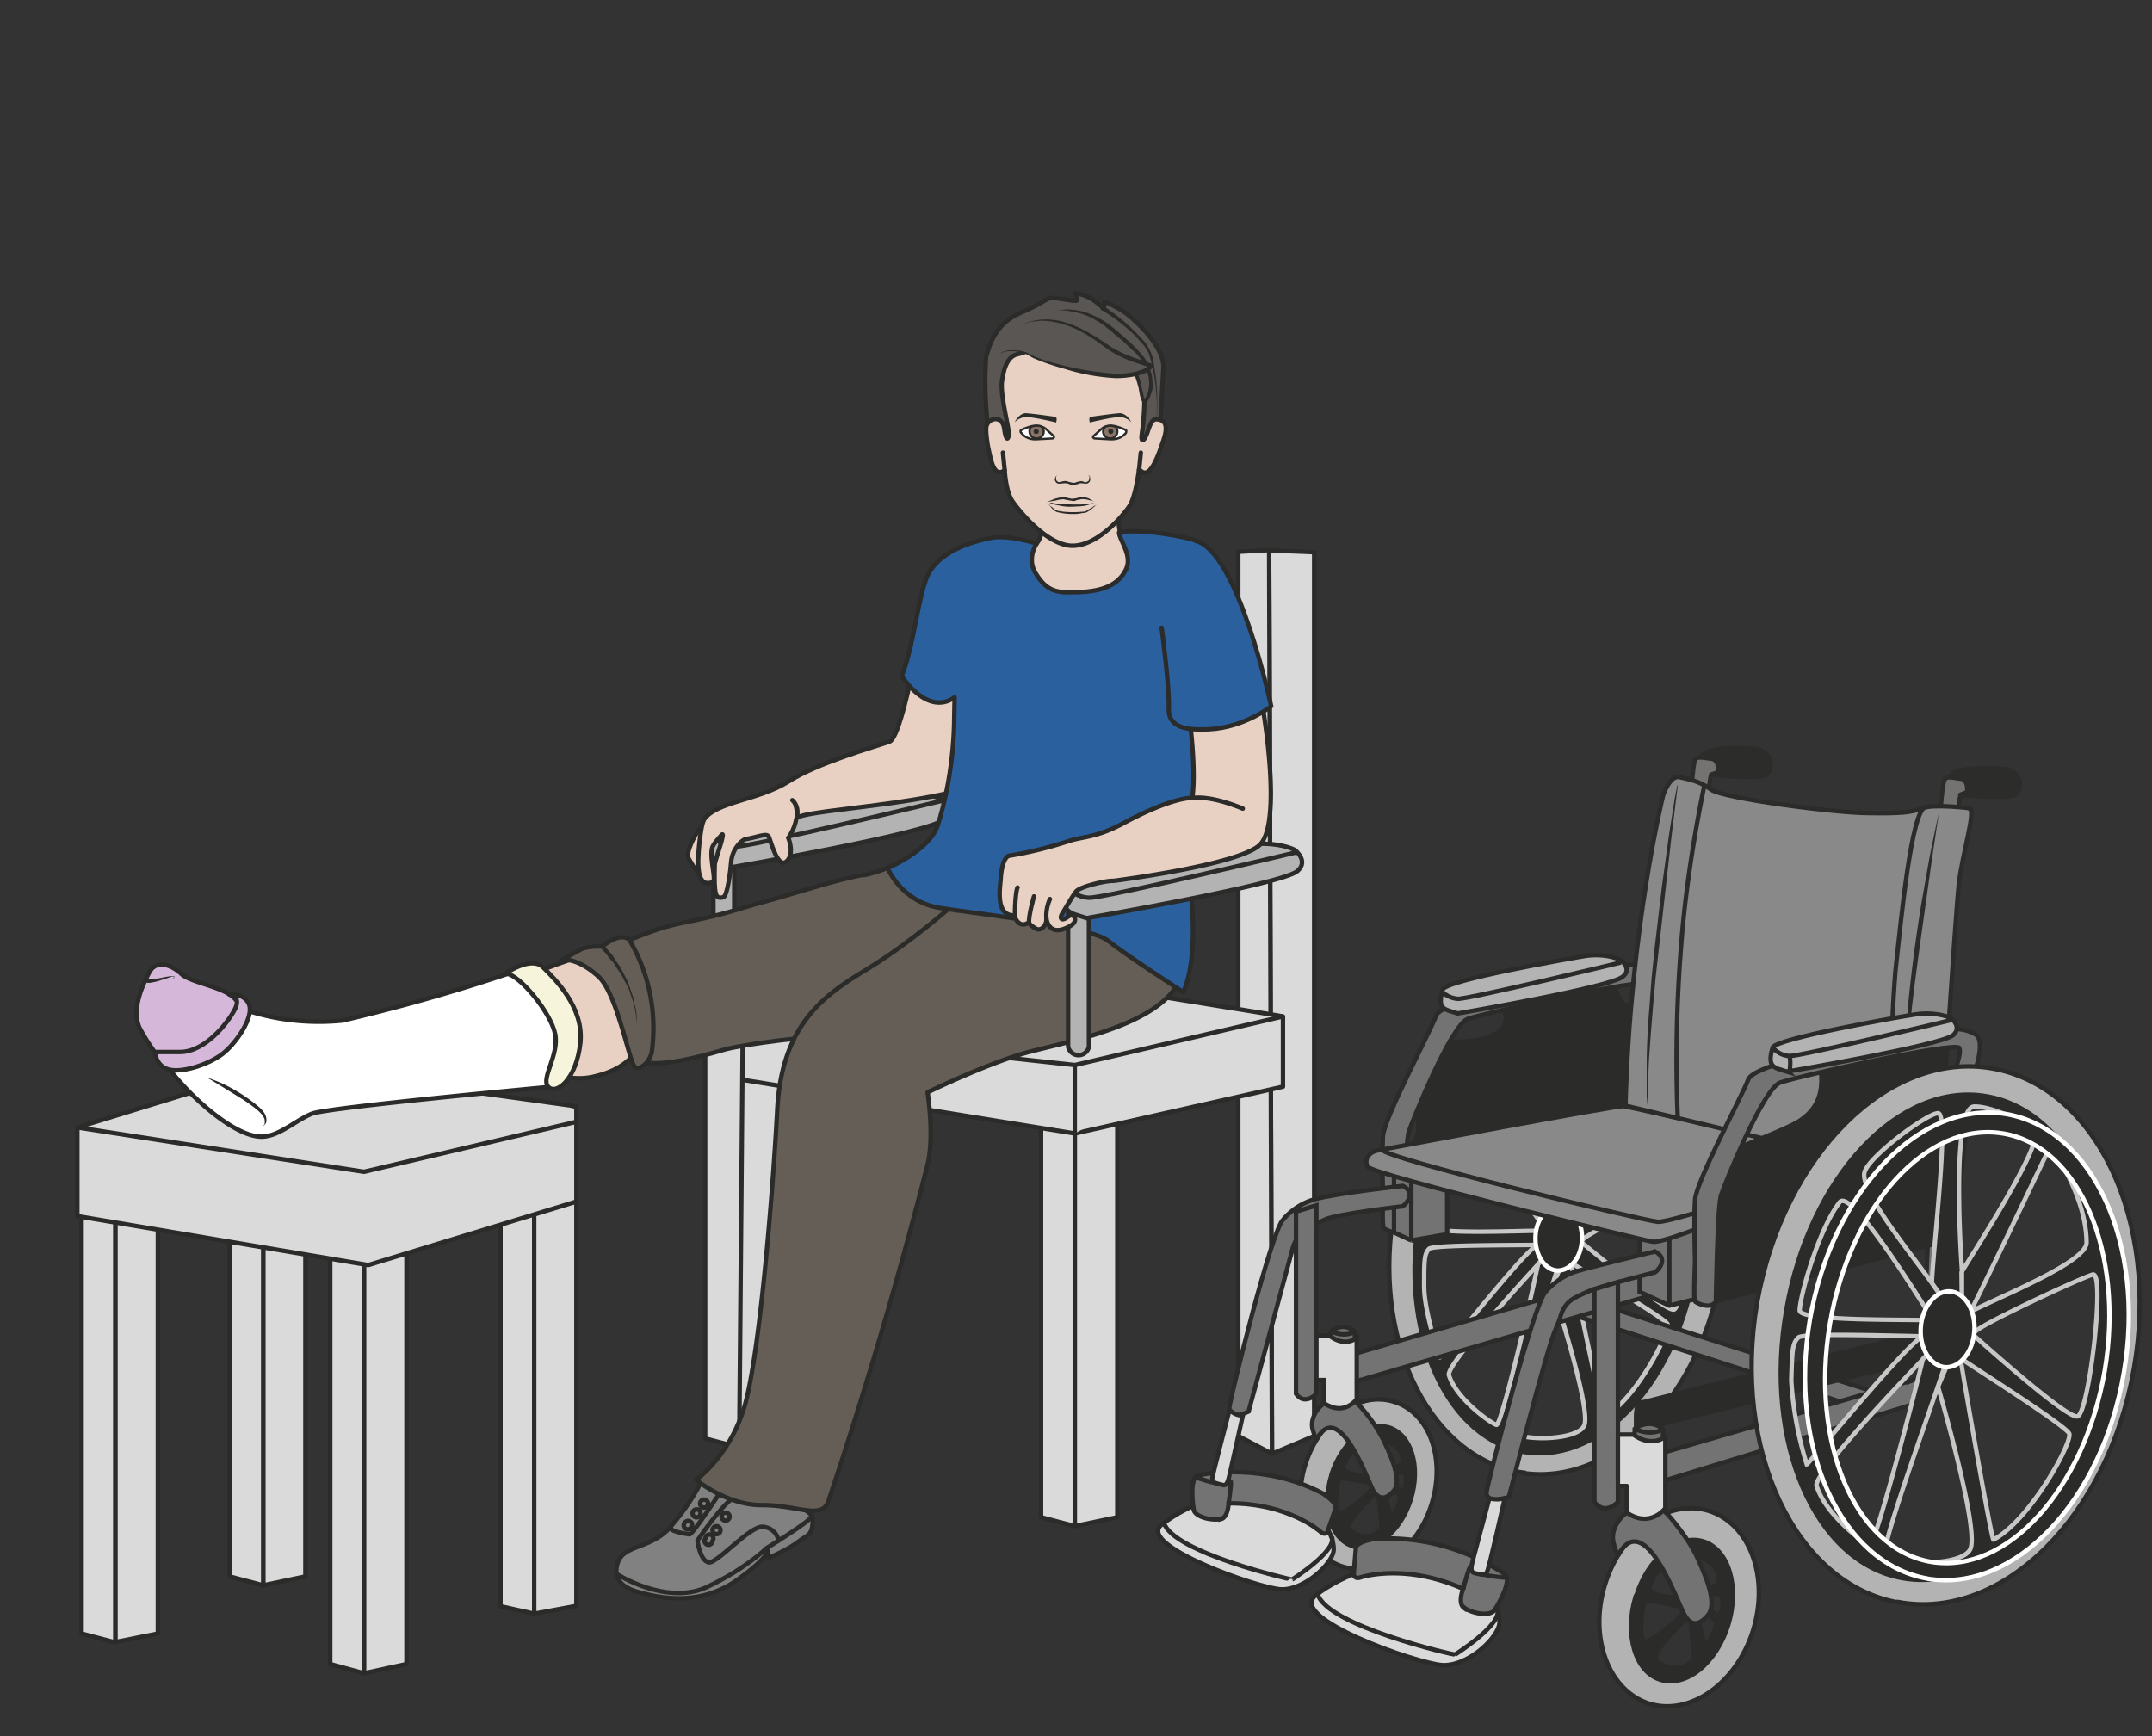
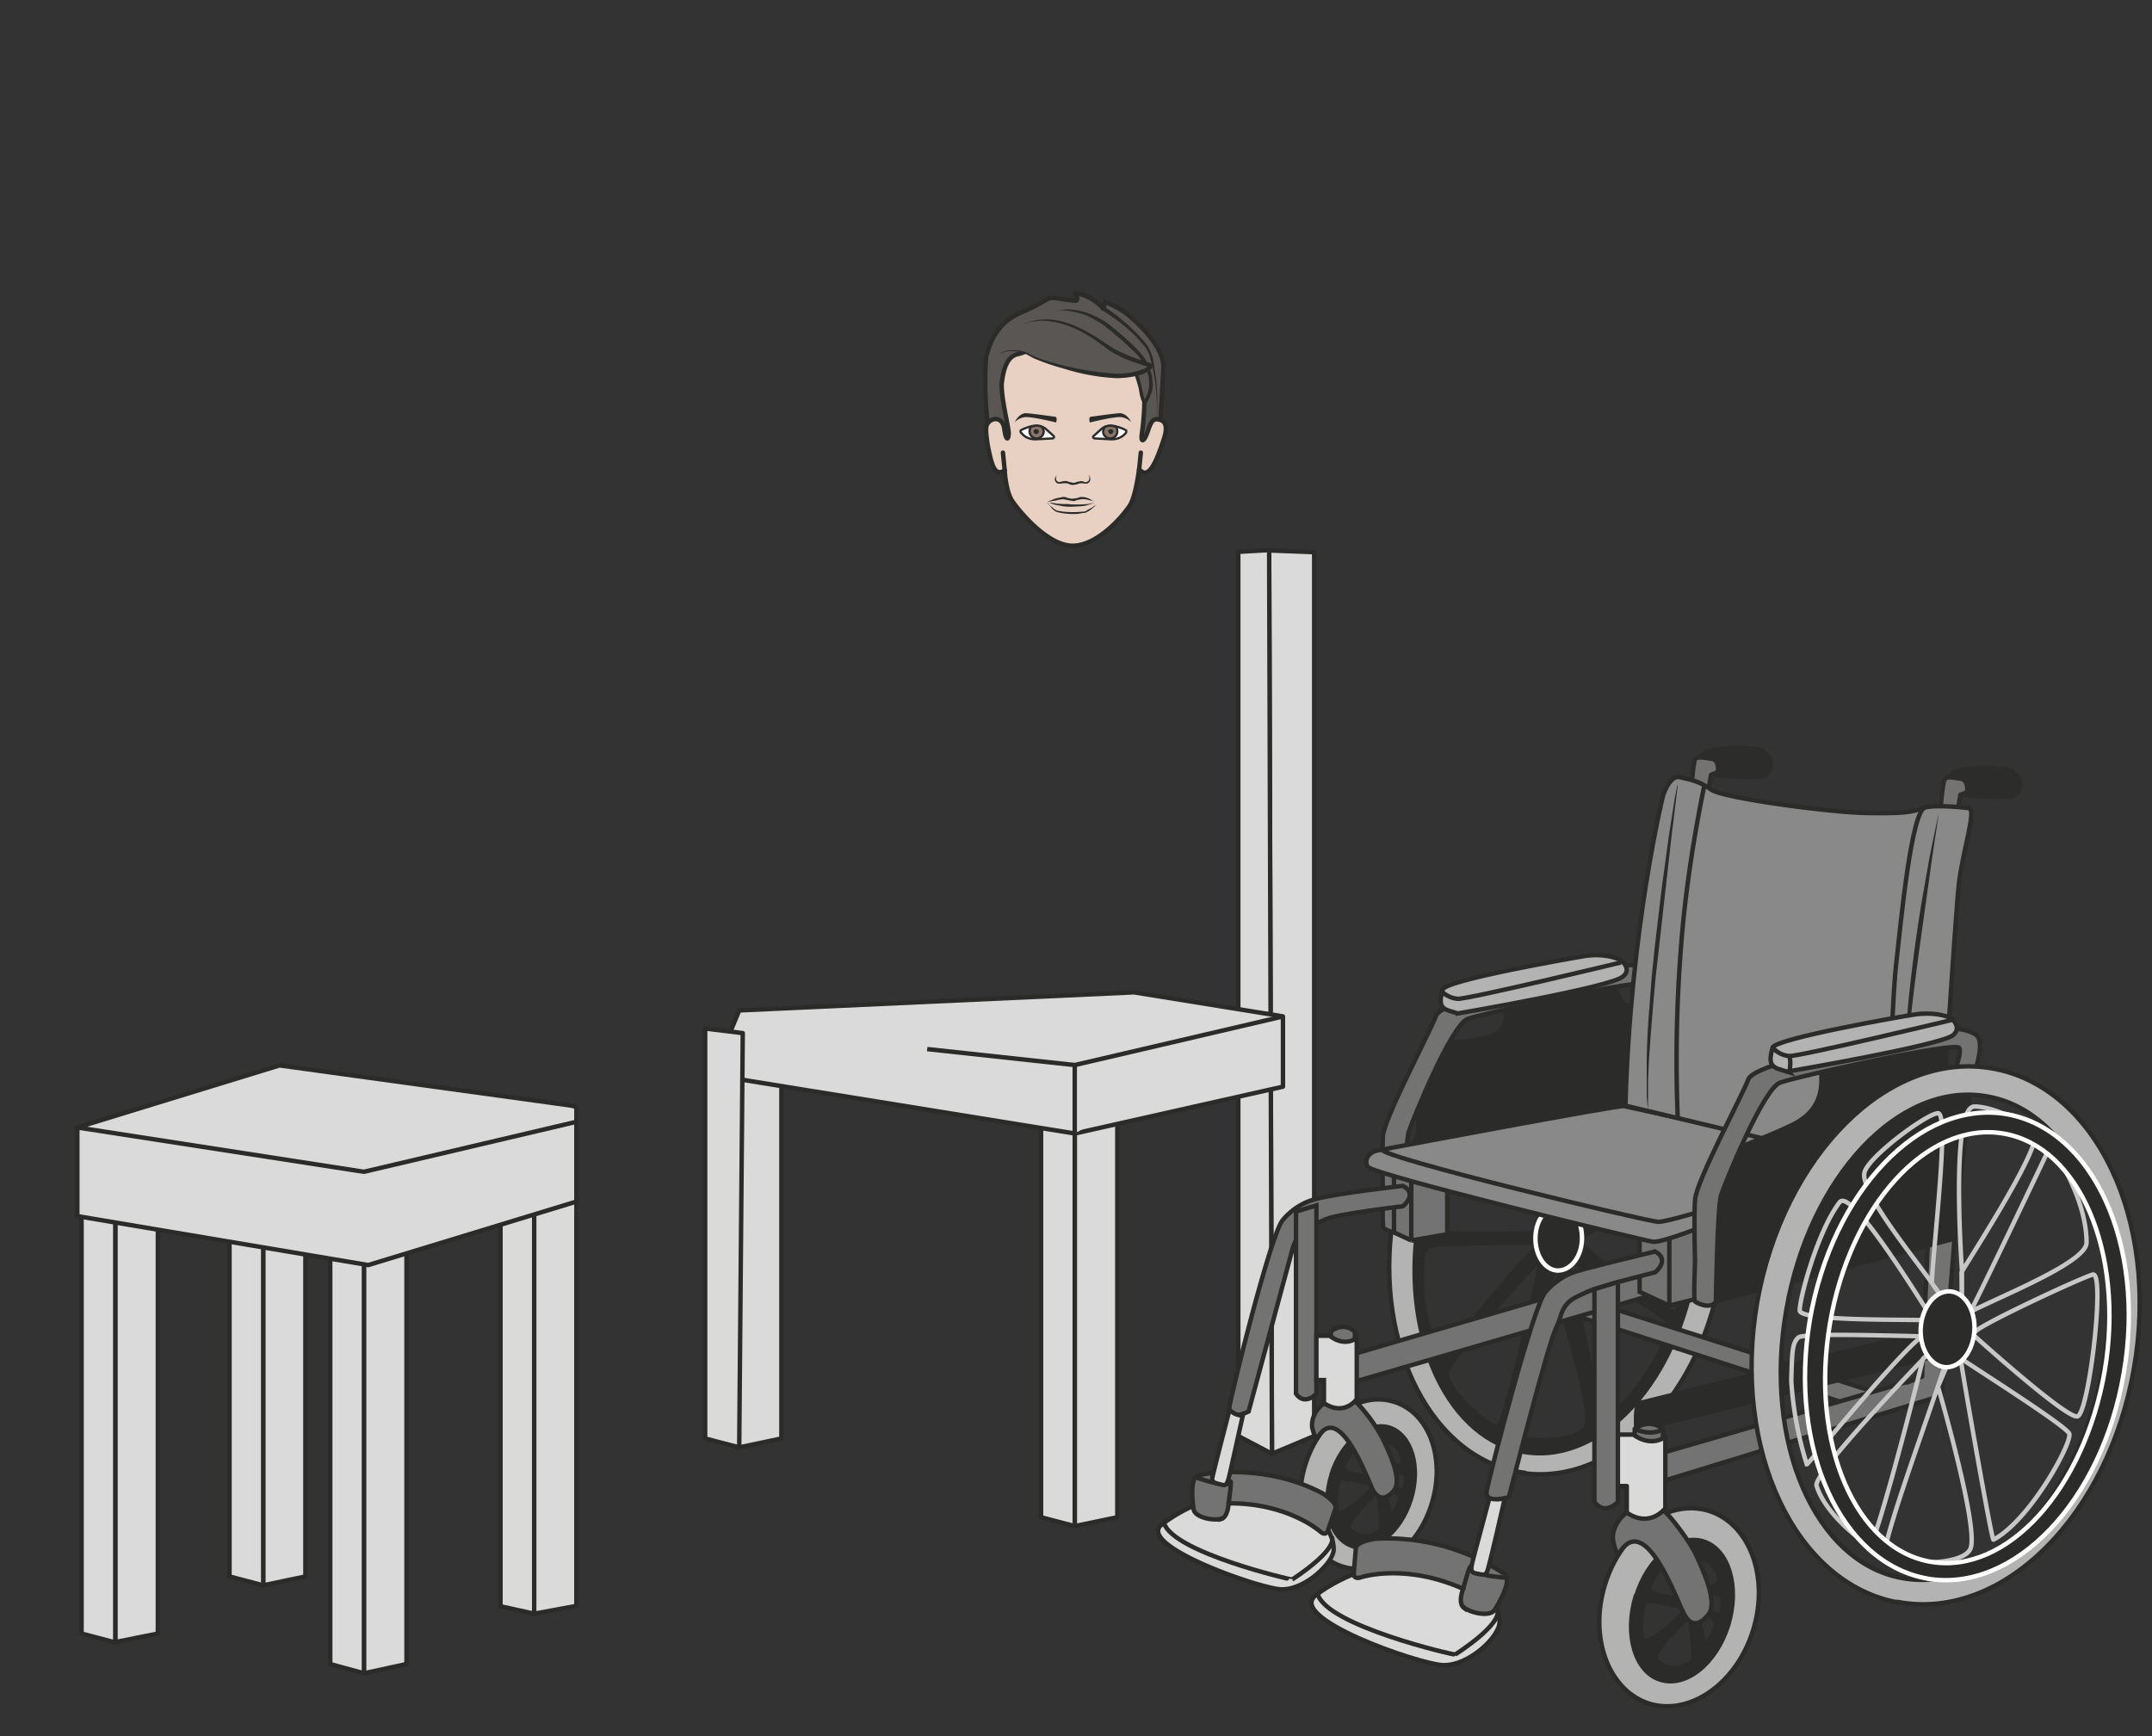
<svg xmlns="http://www.w3.org/2000/svg" viewBox="0 0 606.7 489.5">
  <rect x="0" y="0" width="606.7" height="489.5" fill="#333333" stroke="none" />
  <defs>
    <clipPath id="a">
-       <path d="M0 391.6h485.4V0H0v391.6z" />
-     </clipPath>
+       </clipPath>
    <clipPath id="b">
      <path d="M0 391.6h485.4V0H0v391.6z" />
    </clipPath>
    <clipPath id="c">
      <path d="M0 391.6h485.4V0H0v391.6z" />
    </clipPath>
  </defs>
  <path d="M74.2 447l11.9-2.5V313.4l-11.9 2.4V447z" fill="#dbdada" />
  <path stroke-linejoin="round" d="M74.2 447l11.9-2.5V313.4l-11.9 2.4V447z" stroke="#2b2b2a" stroke-miterlimit="10" fill="none" stroke-width="1.25" />
  <path d="M64.7 313.4l9.5 2.4V447l-9.5-2.5V313.4z" fill="#dbdada" />
  <path stroke-linejoin="round" d="M64.7 313.4l9.5 2.4V447l-9.5-2.5V313.4z" stroke="#2b2b2a" stroke-miterlimit="10" fill="none" stroke-width="1.25" />
  <path d="M102.6 471.8l12-2.6V330.4l-12 2.6v138.8z" fill="#dbdada" />
  <path stroke-linejoin="round" d="M102.6 471.8l12-2.6V330.4l-12 2.6v138.8z" stroke="#2b2b2a" stroke-miterlimit="10" fill="none" stroke-width="1.25" />
  <path d="M93.1 330.4l9.5 2.6v138.8l-9.5-2.6V330.4z" fill="#dbdada" />
  <path stroke-linejoin="round" d="M93.1 330.4l9.5 2.6v138.8l-9.5-2.6V330.4z" stroke="#2b2b2a" stroke-miterlimit="10" fill="none" stroke-width="1.25" />
  <path d="M32.5 463l12-2.4V329.5l-12 2.4v131.2z" fill="#dbdada" />
  <path stroke-linejoin="round" d="M32.5 463l12-2.4V329.5l-12 2.4v131.2z" stroke="#2b2b2a" stroke-miterlimit="10" fill="none" stroke-width="1.25" />
  <path d="M23 329.5l9.5 2.4v131.2l-9.5-2.5V329.5z" fill="#dbdada" />
  <path stroke-linejoin="round" d="M23 329.5l9.5 2.4v131.2l-9.5-2.5V329.5z" stroke="#2b2b2a" stroke-miterlimit="10" fill="none" stroke-width="1.25" />
  <path d="M150.6 455l11.9-2.2V337.3l-12 2.1V455z" fill="#dbdada" />
  <path stroke-linejoin="round" d="M150.6 455l11.9-2.2V337.3l-12 2.1V455z" stroke="#2b2b2a" stroke-miterlimit="10" fill="none" stroke-width="1.25" />
  <path d="M141 337.3l9.6 2.1V455l-9.5-2.1V337.3z" fill="#dbdada" />
  <path stroke-linejoin="round" d="M141 337.3l9.6 2.1V455l-9.5-2.1V337.3z" stroke="#2b2b2a" stroke-miterlimit="10" fill="none" stroke-width="1.25" />
  <path d="M162.5 338.8v-26.7l-1.7-.4-82-11.3-57 17.5v25l82 13.8 58.7-17.9z" fill="#dbdada" />
  <path stroke-linejoin="round" d="M162.5 338.8v-26.7l-1.7-.4-82-11.3-57 17.5v25l82 13.8 58.7-17.9z" stroke="#2b2b2a" stroke-miterlimit="10" fill="none" stroke-width="1.25" />
  <path stroke-linejoin="round" d="M21.8 317.9l80.8 12.5 59.5-14" stroke="#2b2b2a" stroke-miterlimit="10" fill="#dbdada" stroke-width="1.25" />
  <path d="M208.4 408.1l11.9-2.5V295.8l-12 2.5v109.8z" fill="#dbdada" />
  <path stroke-linejoin="round" d="M208.4 408.1l11.9-2.5V295.8l-12 2.5v109.8z" stroke="#2b2b2a" stroke-miterlimit="10" fill="none" stroke-width="1.25" />
  <path d="M303 430.3l12-2.5V308.1l-12 2.5v119.7z" fill="#dbdada" />
  <path stroke-linejoin="round" d="M303 430.3l12-2.5V308.1l-12 2.5v119.7z" stroke="#2b2b2a" stroke-miterlimit="10" fill="none" stroke-width="1.25" />
  <path d="M293.5 308l9.5 2.6v119.7l-9.5-2.5V308.1z" fill="#dbdada" />
  <path stroke-linejoin="round" d="M293.5 308l9.5 2.6v119.7l-9.5-2.5V308.1z" stroke="#2b2b2a" stroke-miterlimit="10" fill="none" stroke-width="1.25" />
  <path d="M358.6 409.9l11.9-5V155.7l-12.7-.5.8 254.8z" fill="#dbdada" />
  <path stroke-linejoin="round" d="M358.6 409.9l11.9-5V155.7l-12.7-.5.8 254.8z" stroke="#2b2b2a" stroke-miterlimit="10" fill="none" stroke-width="1.25" />
  <path d="M349 155.6l8.8-.5.8 254.8-9.5-5V155.7z" fill="#dbdada" />
  <path stroke-linejoin="round" d="M349 155.6l8.8-.5.8 254.8-9.5-5V155.7z" stroke="#2b2b2a" stroke-miterlimit="10" fill="none" stroke-width="1.25" />
  <path d="M361.7 306.4v-19.8l-1.7-.3-40.3-6.5-111.3 5.1-7.5 18.2L303 319.6l58.7-13.2z" fill="#dbdada" />
  <path stroke-linejoin="round" d="M361.7 306.4v-19.8l-1.7-.3-40.3-6.5-111.3 5.1-7.5 18.2L303 319.6l58.7-13.2z" stroke="#2b2b2a" stroke-miterlimit="10" fill="none" stroke-width="1.25" />
  <path stroke-linejoin="round" d="M361.7 286.6L303 300.3v19.3M261.4 295.8l41.6 4.5" stroke="#2b2b2a" stroke-miterlimit="10" fill="#dbdada" stroke-width="1.25" />
  <path d="M198.8 290l10.6 1.3-1 116.8-9.6-2.5V290.1z" fill="#dbdada" />
  <path stroke-linejoin="round" d="M198.8 290l10.6 1.3-1 116.8-9.6-2.5V290.1z" stroke="#2b2b2a" stroke-miterlimit="10" fill="none" stroke-width="1.25" />
  <g clip-path="url(#a)" transform="matrix(1.25 0 0 -1.25 0 489.5)">
    <path d="M253.3 281.8c-.7-3.2-2-8.8.2-12.2l8.3-2.6c.7-2.3-6.1-8.7-11-10-6.3-1.9-31.4-5.6-17 12 2 2.3 1.7 8.2-.1 12.8-.5 1.3 7-.9 7.3-.2.7 2.1 13.7 5.6 12.4.2" fill="#e8d1c3" />
    <path d="M253.3 281.8c-.7-3.2-2-8.8.2-12.2l8.3-2.6c.7-2.3-6.1-8.7-11-10-6.3-1.9-31.4-5.6-17 12 2 2.3 1.7 8.2-.1 12.8-.5 1.3 7-.9 7.3-.2.7 2.1 13.7 5.6 12.4.2z" stroke="#2b2b2a" stroke-miterlimit="10" fill="none" />
    <path d="M161 167a2.4 2.4 0 014.6 0v31.2a2.4 2.4 0 01-4.7 0v-31.1z" fill="#b4b3b3" />
    <path d="M161 167a2.4 2.4 0 014.6 0v31.2a2.4 2.4 0 01-4.7 0v-31.1z" stroke="#2b2b2a" stroke-miterlimit="10" fill="none" />
    <path d="M165.2 196c-4.1 1.3-6 1.2-4.4 7 .7 2.7 36.6 9 41.2 9.6 4.5.6 8.4-.3 10-1.2 0 0 3.4-2.5.6-4.8-3.5-3-47.4-10.6-47.4-10.6" fill="#b4b3b3" />
    <path d="M165.2 196c-4.1 1.3-6 1.2-4.4 7 .7 2.7 36.6 9 41.2 9.6 4.5.6 8.4-.3 10-1.2 0 0 3.4-2.5.6-4.8-3.5-3-47.4-10.6-47.4-10.6z" stroke="#2b2b2a" stroke-miterlimit="10" fill="none" />
    <path d="M212.6 211s-43.9-10.6-47-10.4c-3 .1-4.8 2.3-4.8 2.3" stroke="#2b2b2a" stroke-miterlimit="10" fill="none" />
    <path d="M159.8 207l-2.4-2.9c-.6-.8-3-5-2-6.3.8-1.2 2-4 3.5-4 1.5.2 2.2 2.9 1.2 4.2-1 1.2-1.8 3.4-.5 5 1.3 1.5 1.4 4.6.2 4" fill="#e8d1c3" />
    <path d="M159.8 207l-2.4-2.9c-.6-.8-3-5-2-6.3.8-1.2 2-4 3.5-4 1.5.2 2.2 2.9 1.2 4.2-1 1.2-1.8 3.4-.5 5 1.3 1.5 1.4 4.6.2 4z" stroke="#2b2b2a" stroke-linecap="round" stroke-miterlimit="10" fill="none" />
    <path d="M207 246.5s-3.7-21.2-6.4-22.2c-2.8-1-16.1-4.7-22.8-9-6.7-4.2-16-4.5-18.9-8.4-.7-1-1-4.2-1.2-5.8-.4-4.2-.7-9.9 3-8.5 1 .4-.7 5-.1 7.7.2.8 1.3 2 2 2.8 1.4 1.8-1.3-5.5-1.4-6.4-.2-7.3.2-7.9 1.9-7.5 1 .2 1.7 6.5 1.8 7.9.2 3 2.4 5 3.2 5.2 3.5.6 5 1.6 5.4.3.5-1.3 2-7 3.9-5.3 1.9 1.7.4 5.3.4 5.3s1.4 1.9 1.8 4.3c.3 2.4 42.6 3.3 47.2 11.9 4.7 8.6 7 8.8 8.8 14.7 1.8 6-3.2 20.8-5.4 12.3M178.7 211.1s1.8-1.4.9-4.2" stroke="#2b2b2a" stroke-linecap="round" stroke-miterlimit="10" fill="#e8d1c3" />
    <path stroke-linejoin="round" d="M209.2 199.4c6.1 13.6 6 29.5 6 29.5l.1 5.4c-6.1-4.3-11.9 4.6-11.9 4.9 2.8 6.9 3.7 18.5 6 23 2.6 4.8 8.9 7 13.7 8 3.9 1 10.7-1.2 10.7-1.2s-2.4-3.5-.1-6.9c2-3.2 4-4.2 7.6-4.1 5 0 10.7.5 12.8 5.5 1.2 3-1.7 6.4-1.7 8 4.3 1 15.5-1 17.4-1.9 7.4-3.4 5.7-32.6 4.7-36-2.3-2.9-2-16.1-5.6-29.2-1-3.3 1.8-4-.4-7.4" fill-rule="evenodd" stroke="#2b2b2a" stroke-linecap="round" stroke-miterlimit="10" fill="#2a609e" />
    <path d="M159 59a52 52 0 00-8.4-12.5c-4.3-4.2-9.8-3.5-11.2-7.2-.7-2-1.1-5.2 4.5-6.8 5.6-1.6 14.1-3 22.2 2.6 8 5.7 7 7 7 7l.3-1.9s4.4 1.9 6.6 3.6c2.2 1.7 3.3 1.3 3.3 5.2 0 3.8-24.2 10-24.2 10" fill="#818181" />
    <path stroke-linejoin="round" d="M159 59a52 52 0 00-8.4-12.5c-4.3-4.2-9.8-3.5-11.2-7.2-.7-2-1.1-5.2 4.5-6.8 5.6-1.6 14.1-3 22.2 2.6 8 5.7 7 7 7 7l.3-1.9s4.4 1.9 6.6 3.6c2.2 1.7 3.3 1.3 3.3 5.2 0 3.8-24.2 10-24.2 10z" stroke="#2b2b2a" stroke-linecap="round" stroke-miterlimit="10" fill="none" />
    <path stroke-linejoin="round" d="M139.2 36.5s10.9-7 20-3c9 4.2 13.7 8.9 13.7 8.9s9.8 6 10 7" stroke="#2b2b2a" stroke-linecap="round" stroke-miterlimit="10" fill="none" />
    <path stroke-linejoin="round" d="M175.6 44.1s-.4 2.7-3.4 3.1c-3 .5-10.7-8.7-12.5-8-1.9.6-2.4 4.9-2.4 4.9s5.9 8.8 8.6 9.9M162.3 54.8s-6.1-9.4-6.8-9.3c-.7.1-5.2.7-4.1 1.9" stroke="#2b2b2a" stroke-linecap="round" stroke-miterlimit="10" fill="none" />
    <path d="M158 50.2a.9.9 0 10-1.6.6.9.9 0 001.6-.6zM156 47.6a.9.9 0 10-1.5.6.9.9 0 001.6-.6zM164.5 49.2a.9.9 0 10-1.7.6.9.9 0 001.7-.6zM162.5 46.4a.9.9 0 10-1.6.6.9.9 0 001.6-.6zM160.7 44a.9.9 0 10-1.6.6.9.9 0 101.6-.6zM159.7 52.4a.9.9 0 10-1.6.6.9.9 0 001.6-.6z" stroke="#2b2b2a" stroke-miterlimit="10" fill="none" />
    <path d="M194.8 194.3c-7.3-1.4-15.6-4.3-22.8-6.2-6.2-1.7-7.7-2.6-18.7-4.8-8.2-1.7-16.7-6.5-16.3-5.5 0 0-.2-4.3 6.6-13.1 3-4-12.6-19.5 20-9.8 2 .6 14.5 2.7 22.3 2.8 0 0 35.6 16.2 39.1 20.6s2.6 11.1 2.6 11.1l-25.1 7.6s-3.3-2-7.7-2.8" fill-rule="evenodd" fill="#645e56" />
    <path stroke-linejoin="round" d="M194.8 194.3c-7.3-1.4-15.6-4.3-22.8-6.2-6.2-1.7-7.7-2.6-18.7-4.8-8.2-1.7-16.7-6.5-16.3-5.5 0 0-.2-4.3 6.6-13.1 3-4-12.6-19.5 20-9.8 2 .6 14.5 2.7 22.3 2.8 0 0 35.6 16.2 39.1 20.6s2.6 11.1 2.6 11.1l-25.1 7.6s-3.3-2-7.7-2.8z" stroke="#2b2b2a" stroke-miterlimit="10" fill="none" />
    <path stroke-linejoin="round" d="M213.7 186.4s-9-7.9-18.6-13.7c-9.6-5.8-18.8-12.5-19.8-31.4s-4-55.5-7.4-67C164.5 63 157 57.8 157 57.8s7-5.8 14.9-5.7c7.9 0 13-3.2 14.8.5a1082 1082 0 0122.5 76.3c1.6 6.4 0 16.3 0 16.3s12.3 6 21.4 8.7 36.4 6.8 36.3 20.8c0 14-34.4 13.8-38 18.3" fill-rule="evenodd" stroke="#2b2b2a" stroke-miterlimit="10" fill="#645e56" />
    <path stroke-linejoin="round" d="M211.6 205.8c-1-4-6.4-7.8-11.4-10 0 0 3-7.6 11.8-9s33.5-4 37.9-7.4c4.4-3.5 17-11.6 17-11.6 3.8 9 1.4 23.4 1.6 25.1" fill-rule="evenodd" stroke="#2b2b2a" stroke-linecap="round" stroke-miterlimit="10" fill="#2a609e" />
    <path d="M240.9 155.5a2.4 2.4 0 014.7 0v31.2a2.4 2.4 0 01-4.7 0v-31.2z" fill="#b4b3b3" />
    <path d="M240.9 155.5a2.4 2.4 0 014.7 0v31.2a2.4 2.4 0 01-4.7 0v-31.2z" stroke="#2b2b2a" stroke-miterlimit="10" fill="none" />
    <path d="M245.1 184.5c-4 1.3-6 1.1-4.4 7 .8 2.6 36.7 9 41.3 9.6 4.5.6 8.4-.4 10-1.2 0 0 3.3-2.5.6-4.8-3.5-3-47.5-10.6-47.5-10.6" fill="#b4b3b3" />
    <path d="M245.1 184.5c-4 1.3-6 1.1-4.4 7 .8 2.6 36.7 9 41.3 9.6 4.5.6 8.4-.4 10-1.2 0 0 3.3-2.5.6-4.8-3.5-3-47.5-10.6-47.5-10.6z" stroke="#2b2b2a" stroke-miterlimit="10" fill="none" />
    <path d="M292.6 199.4s-43.9-10.5-47-10.3c-3 .1-4.9 2.3-4.9 2.3" stroke="#2b2b2a" stroke-miterlimit="10" fill="none" />
    <path stroke-linejoin="round" d="M147.2 158.7c-3.1.5-1.5-7.4-13.5-10-9.4-2-15.6 5.9-20.8 4.4 0 0-13.6 10.1-4.1 14.3 9.5 4.2 25.9 10.2 30.2 10.9" stroke="#2b2b2a" stroke-miterlimit="10" fill="#e8d1c3" />
    <path d="M147 154.3a39.3 39.3 0 01-5.1 25.4c-2.4 1.7-6-1.6-6-1.6s-3.2.2-5-.7l-4.3-2.4s3.2 1 8.4-3.7c4.2-3.8 7-19.6 8.2-20.4 1.1-.8 3.3 1 3.8 3.4" fill-rule="evenodd" fill="#645e56" />
    <path stroke-linejoin="round" d="M147 154.3a39.3 39.3 0 01-5.1 25.4c-2.4 1.7-6-1.6-6-1.6s-3.2.2-5-.7l-4.3-2.4s3.2 1 8.4-3.7c4.2-3.8 7-19.6 8.2-20.4 1.1-.8 3.3 1 3.8 3.4z" stroke="#2b2b2a" stroke-miterlimit="10" fill="none" />
    <path d="M143.6 160.4s0 1.3-.3 3.1c-.2 1-.4 2-.8 3l-.6 1.8-.8 1.6-.9 1.7-1 1.5-.9 1.4-1 1.1c-.5.8-1 1.3-1.4 1.7l-.6.6.8.7.5-.7 1.5-1.7.8-1.3 1-1.4.8-1.6.9-1.7.6-1.8.6-1.7.7-3.2c.2-1.8.1-3.1.1-3.1" fill="#2b2b2a" />
    <path d="M265.3 247.3c1.7-7 4.9-26.8 3.6-35.7 0 0-4.3.4-16.1-6-5.8-3-8.8-2.7-12-3.8a91.3 91.3 0 00-13-3.2c-.3 0-.6-.2-.8-.4-.5-.6-1.1-1.9-1.3-4.7 0-1.2-1.2-7.1 1.8-8.2.8-.3 1.2 0 1.4-.6.4-1 1.3-2 2.5-1.5.6.3.6.3 1-.2.3-.2.8-.7 1.5-1 1-.3 2 .8 2.1 2 0 1.9-.3-2.4 2.7-2.2 1 0 3.3 1 3.6 1.8.6 1.1-.5 1.9-1.3 1.3-1.7-1.3-2-.4-1.5.5.7 1.1 2.9 5 3.4 5.3 1.2 1 6.6 2.3 8.2 2.2 0 0 29.4 3.7 33.3 8.4 5.6 6.8-.9 40.9-3 46.4-2 5.4-16.1-.4-16.1-.4" fill="#e8d1c3" />
    <path stroke-linejoin="round" d="M265.3 247.3c1.7-7 4.9-26.8 3.6-35.7 0 0-4.3.4-16.1-6-5.8-3-8.8-2.7-12-3.8a91.3 91.3 0 00-13-3.2c-.3 0-.6-.2-.8-.4-.5-.6-1.1-1.9-1.3-4.7 0-1.2-1.2-7.1 1.8-8.2.8-.3 1.2 0 1.4-.6.4-1 1.3-2 2.5-1.5.6.3.6.3 1-.2.3-.2.8-.7 1.5-1 1-.3 2 .8 2.1 2 0 1.9-.3-2.4 2.7-2.2 1 0 3.3 1 3.6 1.8.6 1.1-.5 1.9-1.3 1.3-1.7-1.3-2-.4-1.5.5.7 1.1 2.9 5 3.4 5.3 1.2 1 6.6 2.3 8.2 2.2 0 0 29.4 3.7 33.3 8.4 5.6 6.8-.9 40.9-3 46.4-2 5.4-16.1-.4-16.1-.4z" stroke="#2b2b2a" stroke-linecap="round" stroke-miterlimit="10" fill="none" />
    <path d="M229.5 191.4c-.2-.2-.6-2.5-.6-6.7M233.2 189.4s-1.3-4.5-1.1-6M236.8 188.8s-1-2-.8-4.4" stroke="#2b2b2a" stroke-linecap="round" stroke-miterlimit="10" fill="none" />
    <path stroke-linejoin="round" d="M262 250s1.8-13.5 1.6-18.1c-.2-4.7 4.5-5 9.1-4.8 8 .4 14 5.2 14 5.2s-7.4 34.8-17 37.3" stroke="#2b2b2a" stroke-linecap="round" stroke-miterlimit="10" fill="#2a609e" />
    <path stroke-linejoin="round" d="M280.3 209.2s-6.8 3-11.4 2.4" stroke="#2b2b2a" stroke-linecap="round" stroke-miterlimit="10" fill="none" />
    <path d="M33 164l7.7 6.3s8.5-3.6 14-6.3a53 53 0 0122.6-2.6 418 418 0 0138.3 10.9c-.7.5 8 .3 11.3-8.3s-3.2-17.6-3.2-17.6-49.7-4.6-53.3-6-7.5-5.2-11.4-5.2c-7 0-18.6 11.5-22 17-4 6.2-4 11.8-4 11.8" stroke="#2b2b2a" stroke-miterlimit="10" fill="#fff" />
    <path stroke-linejoin="round" d="M114 172s5.8 4.1 8.5 1.4c2.7-2.7 9.2-9 8.4-17-.9-8.3-5.4-11.8-7.2-10-1.9 1.8 2.5 7.2 1.5 12s-8 13.4-11.1 13.6" stroke="#2b2b2a" stroke-linecap="round" stroke-miterlimit="10" fill="#f7f4dc" />
    <path d="M37 152.2s8.5.5 12.6 4.1c4 3.6 6 7.1 3.4 10-2.6 2.8-10.1 3.6-12.2 5.7-2.2 2-5.4 3.1-7 .5-1.5-2.7-4.4-8.8-2.2-13a47 47 0 015.3-7.8" stroke="#2b2b2a" stroke-miterlimit="10" fill="#d5b8d9" />
    <path d="M33 170.8s-.7-1.1 3.5 0 2.5 0 2.5 0" fill="#d5b8d9" />
    <path d="M33.4 170.6v.2h.4c.6 0 1.5 0 2.4.2 1 .2 1.9.4 2.6.4h.5s.1-.2 0-.2v-.2l-.3-.2.2.3s.2.2 0 .2h-.4l-2.5-.8c-.8-.3-1.8-.5-2.5-.6h-.6a1 1 0 00-.6.4c-.2.2-.2.5-.1.6v.2l1-.5z" fill="#2b2b2a" />
    <path d="M34.9 154.3s.3-3.4 3.4-4c3.2-.7 9.4 1.4 12.4 4s6.5 8 5.5 10.7c-1.1 2.7-4.5 2.3-4.5 2.3s2.8-.3 1.3-3.3c-1.5-3-6.7-9.7-12.4-9.7h-5.7z" fill="#d5b8d9" />
    <path stroke-linejoin="round" d="M34.9 154.3s.3-3.4 3.4-4c3.2-.7 9.4 1.4 12.4 4s6.5 8 5.5 10.7c-1.1 2.7-4.5 2.3-4.5 2.3s2.8-.3 1.3-3.3c-1.5-3-6.7-9.7-12.4-9.7h-5.7z" stroke="#2b2b2a" stroke-miterlimit="10" fill="none" />
    <path d="M47 148.4l.7-.2 2-.8a37.4 37.4 0 008.1-5c.9-.7 1.6-1.4 2-2.2.2-.4.3-.9.3-1.3 0-.3-.1-.7-.3-.9l-.4-.4-.1-.1a33.4 33.4 0 00.4.6v.8c0 .3-.2.6-.4 1a10 10 0 01-2 1.9 37 37 0 01-2.7 1.9l-5.2 3.2-1.8 1.1-.7.4" fill="#2b2b2a" />
  </g>
  <g clip-path="url(#b)" transform="matrix(1.25 0 0 -1.25 0 489.5)">
    <path d="M261.6 294.8l.8 13.8c.2 5-6.7 11.1-8.8 12.6-1.9 1.3-4.5 2.4-4.5 2.4s.1-1.1-.3-1.6c0 0 0 .3-1.9 1.7-1.7 1.4-4.9 2-4.5 1.7.5-.5.7-1.3.4-1.6-.4-.2-3.2.4-5 .6-2 .1-1.6-.8-7.5-3.3-5.6-2.4-7-6.8-7.9-10a83 83 0 01.4-15.5s20.6-27.4 38.8-.8" fill="#595654" />
    <path stroke-linejoin="round" d="M261.6 294.8l.8 13.8c.2 5-6.7 11.1-8.8 12.6-1.9 1.3-4.5 2.4-4.5 2.4s.1-1.1-.3-1.6c0 0 0 .3-1.9 1.7-1.7 1.4-4.9 2-4.5 1.7.5-.5.7-1.3.4-1.6-.4-.2-3.2.4-5 .6-2 .1-1.6-.8-7.5-3.3-5.6-2.4-7-6.8-7.9-10a83 83 0 01.4-15.5s20.6-27.4 38.8-.8z" stroke="#2b2b2a" stroke-linecap="round" stroke-miterlimit="10" fill="none" />
    <path d="M249.1 322.4s1.6-1 3.8-2.8a43 43 0 005.4-5.3 10 10 0 002-5.3 41.6 41.6 0 00.7-7.5 44.4 44.4 0 00-.1-4.4l-.1-.3v.3l.1 1a43.8 43.8 0 01-.5 8.2 41 41 0 01-1.2 5.3c-.3.8-.8 1.6-1.4 2.3l-1.8 2a42.5 42.5 0 01-7.4 5.7.5.5 0 10.5.8z" fill="#2b2b2a" />
    <path d="M257.5 293.4c-.2-1.5.5-1.7 1.4 1 .6 1.7 1 2.8 2.2 2.6 1.7-.2 2.5-1.4 1.2-5-1.2-3.6-3-8.5-5-6.6l-.4.3s-.7-5.7-2-8c-1.4-2.2-7.2-9.2-13-9.2-5.7 0-12.2 8-13.6 10.1-1.5 2.3-1.7 6.9-1.7 6.9-2.4-1.6-3 1.7-3.8 5.5-.6 3.7-.4 4.6-.1 5 .8 1.4 3.4 1.8 3.8-1.1.4-3 1-2.5 1-1s-2 9-1.5 11.8c.4 2.8 1.2 5.5 3.5 6s5.6 2.5 9.2 2c3.6-.4 7.9-3.4 12-2.7 6.1 1.2 7.7-5.6 7.4-10.5a62 62 0 00-.6-7" fill="#e8d1c3" />
    <path stroke-linejoin="round" d="M257.5 293.4c-.2-1.5.5-1.7 1.4 1 .6 1.7 1 2.8 2.2 2.6 1.7-.2 2.5-1.4 1.2-5-1.2-3.6-3-8.5-5-6.6l-.4.3h0s-.7-5.7-2-8c-1.4-2.2-7.2-9.2-13-9.2-5.7 0-12.2 8-13.6 10.1-1.5 2.3-1.7 6.9-1.7 6.9-2.4-1.6-3 1.7-3.8 5.5-.6 3.7-.4 4.6-.1 5 .8 1.4 3.4 1.8 3.8-1.1.4-3 1-2.5 1-1s-2 9-1.5 11.8c.4 2.8 1.2 5.5 3.5 6s5.6 2.5 9.2 2c3.6-.4 7.9-3.4 12-2.7 6.1 1.2 7.7-5.6 7.4-10.5a62 62 0 00-.6-7z" stroke="#2b2b2a" stroke-linecap="round" stroke-miterlimit="10" fill="none" />
    <path d="M238.3 321.6s6 1.1 12.2-4c6.2-5.2 7.2-6.2 8.3-9 2-4.8-.7-7.8-.7-7.8-.6 0-1.2 6.7-2.2 6.8-2.7.1-5.2 0-6.8 1.2" fill="#595654" />
    <path d="M238.3 321.6l2.1.2a14.1 14.1 0 006.3-1.4 17.8 17.8 0 003.7-2.2l1.6-1.3 1.6-1.4a34 34 0 004.5-4.6c.4-.6.8-1.2 1-2l.4-1 .3-1 .2-2.2c0-.8-.2-1.5-.5-2.2-.2-.7-.6-1.3-1-2l-.3-.1h-.3l-.1.2-.2.1v.3l-.2.4-.3 1-.3 1.7a37.4 37.4 0 01-1 3.2h-1.6l-1.7.2c-1.2.2-2.5.5-3.4 1.3 1-.7 2.2-.8 3.4-.9h3.4l.3-.1c.4-.3.5-.6.6-1l.3-.8.4-1.8.4-1.7a15.7 15.7 0 01.3-1.2l.1-.2h-.5c.4.4.7 1 1 1.7a7.5 7.5 0 01.2 4l-.3.9-.4 1a10 10 0 01-2.2 3.3l-3 2.8-1.7 1.4c-.5.4-1 1-1.6 1.3-.5.5-1 .9-1.7 1.3l-1.7 1a14.5 14.5 0 01-4 1.4c-1.3.3-2.7.5-4 .4" fill="#2b2b2a" />
    <path d="M225.5 311.8s2.6 2 7-.4a60 60 0 0119.8-4.6c4 0 7 1.4 7.2 2.1.2.8-4.9 1.2-9.2 4.2-4.4 3-11.9 8.5-19.5 5.4" fill="#595654" />
    <path d="M225.5 311.8l.6.4c.5.2 1.2.4 2 .4 1 0 2.2 0 3.4-.5l1.8-.9 2.1-.8a70 70 0 0116.3-3.1c2 0 4 .2 6 1 .4.1.8.4 1.1.6l.2.2v-.1-.2l-.5.2-3 1c-2 .7-3.8 1.6-5.5 2.7-1.6 1.2-3.1 2.3-4.6 3.2-1.5.9-3 1.7-4.5 2.2a18 18 0 01-4 1c-1.3.2-2.4.2-3.3 0-1 0-1.6-.2-2.1-.4l-.7-.2.7.3c.4.1 1.1.4 2 .5 1.8.4 4.6.4 7.6-.7 3-1 6.2-3 9.4-5.2 1.6-1 3.4-1.8 5.3-2.5l3-1 .9-.3.1-.2.2-.3v-.3l-.2-.2c0-.2-.2-.3-.3-.4l-1.5-.9c-2-.7-4.2-1-6.3-1a46.7 46.7 0 00-11.6 2.1 53.7 53.7 0 00-7 2.4l-1.8 1a8 8 0 01-3.1.6c-1 0-1.6-.1-2-.3l-.7-.3" fill="#2b2b2a" />
    <path d="M226.2 289.5l.4-4M257.3 289.5l-.4-4" stroke="#2b2b2a" stroke-linecap="round" stroke-miterlimit="10" fill="none" />
    <path d="M235.7 295l2-1.8c.1-.2 0-.5-.4-.5l-3.8-.2c-1.3 0-2.4.5-3.1 1.4-.2.1-.3.3-.2.5v.1c.4.3 1.2.6 2.2.9 1 .3 2.4.2 3.3-.4" stroke="#2b2b2a" stroke-miterlimit="10" stroke-width=".5" fill="#fff" />
    <path d="M235 295.3c.2-.3.4-.7.4-1a1.6 1.6 0 00-3.2 0c0 .4.1.9.5 1.1l1 .2.9-.1.4-.2" fill-rule="evenodd" fill="#8a7468" />
    <path stroke-linejoin="round" d="M235 295.3c.2-.3.4-.7.4-1a1.6 1.6 0 00-3.2 0c0 .4.1.9.5 1.1l1 .2.9-.1.4-.2z" stroke="#2b2b2a" stroke-linecap="round" stroke-miterlimit="10" stroke-width=".5" fill="none" />
    <path d="M234.3 294.3c0-.4-.3-.6-.6-.6s-.6.2-.6.6c0 .3.3.5.6.5s.6-.2.6-.5" fill-rule="evenodd" fill="#2b2b2a" />
    <path d="M248.6 295l-2-1.8c-.2-.2 0-.5.3-.5l3.8-.2c1.4 0 2.4.5 3.2 1.4 0 .1.2.3.1.5v.1c-.4.3-1.2.6-2.2.9-1 .3-2.4.2-3.2-.4" stroke="#2b2b2a" stroke-miterlimit="10" stroke-width=".5" fill="#fff" />
    <path d="M249.2 295.3a2 2 0 01-.4-1 1.6 1.6 0 113.2 0c0 .4-.1.9-.5 1.1l-1 .2-.8-.1-.5-.2" fill-rule="evenodd" fill="#8a7468" />
    <path stroke-linejoin="round" d="M249.2 295.3a2 2 0 01-.4-1 1.6 1.6 0 113.2 0c0 .4-.1.9-.5 1.1l-1 .2-.8-.1-.5-.2z" stroke="#2b2b2a" stroke-linecap="round" stroke-miterlimit="10" stroke-width=".5" fill="none" />
    <path d="M250 294.3c0-.4.2-.6.5-.6s.6.2.6.6-.3.5-.6.5-.6-.2-.6-.5" fill-rule="evenodd" fill="#2b2b2a" />
    <path d="M238.4 284.5l-.2-.4c0-.3-.1-.8.2-1 .2-.2.4-.3.7-.2l.9.2h.5l.6-.2.9-.2c.3 0 .5 0 .9.2l1 .2 1-.3.6.3.2.5v.5c0 .2-.2.3-.2.3v.1l.3-.3.1-.6c0-.2 0-.5-.2-.7-.2-.3-.5-.4-.8-.4l-1 .1c-.2 0-.5 0-.8-.2l-1.1-.2c-.5 0-.8.2-1.1.3l-.4.1h-.5l-.9-.1c-.3 0-.7 0-.9.3a1 1 0 00-.3.8l.2.5.3.4M236.3 278.2c.3-.4.6-.8 1-1a3 3 0 011.2-.8l1.2-.2a22.2 22.2 0 014.6 0h.3l.2.1c.2 0 .4.2.5.3l1 .5.5.4c.2 0 .3.2.5.3l-.4-.4a8.3 8.3 0 00-1.4-1.1 4.2 4.2 0 00-.8-.4h-.4l-1.1-.2a14.6 14.6 0 00-4.8.4 3 3 0 00-1.2.9l-1 1.2M236.2 278.4l1.7.7.8.2 1 .2c.4 0 .7 0 1-.2l1-.2 1 .1 1 .3a4.4 4.4 0 002-.4l1-.6H246.9l-1.3.3a5 5 0 01-1.7.2l-1-.2c-.3-.1-.6-.3-1-.2l-1.1.2-1 .2-.9-.1-.8-.2-1.8-.3" fill="#2b2b2a" />
    <path d="M229.4 297.2s.6 1 1.8 1.2c1.1 0 6-.7 6.7-.8.7 0 .3-1.3.3-1.3s-5.6 1.4-7.1 1.2a3.8 3.8 0 01-2.3-1.2l.6 1zM254.6 297.2s-.6 1-1.9 1.2c-1 0-5.9-.7-6.6-.8-.7 0-.3-1.3-.3-1.3s5.6 1.4 7.1 1.2a3.8 3.8 0 002.3-1.2l-.6 1z" fill-rule="evenodd" fill="#2b2b2a" />
    <path d="M236.7 278.2h.4l1.2-.2 1.6-.1h1l.9-.1h1.9l1.6.1 1.6.3-1.5-.5-.8-.2-.9-.1-2-.1h-.9l-1 .1-1.6.3c-1 .2-1.5.5-1.5.5" fill="#2b2b2a" />
  </g>
  <g clip-path="url(#c)" transform="matrix(1.25 0 0 -1.25 0 489.5)">
    <path d="M447.4 212.7s-4.9.4-5.2-.5c-.4-.9-.8-5.9-1.4-6.1s-3.2.2-3.2 1.4c0 1.3.5 7.4 1 8.3s3.4.4 5.6.4 4.2-3 3.2-3.5" fill="#747372" />
    <path d="M447.4 212.7s-4.9.4-5.2-.5c-.4-.9-.8-5.9-1.4-6.1s-3.2.2-3.2 1.4c0 1.3.5 7.4 1 8.3s3.4.4 5.6.4 4.2-3 3.2-3.5z" stroke="#2c2c2b" stroke-miterlimit="10" fill="none" />
    <path d="M455.5 215.1s.4-1.8-1-2.8c-1.4-1-12.4 0-12.4 0s1.7.2 1.6 1.3c0 1-.3 2-1.2 2.3l-2.7.4s.2.5.6.8c2.3 1.7 11.8 1.4 12.9.8 2.5-1.4 2.2-2.8 2.2-2.8" fill="#2c2c2b" />
    <path stroke-linejoin="round" d="M455.5 215.1s.4-1.8-1-2.8c-1.4-1-12.4 0-12.4 0s1.7.2 1.6 1.3c0 1-.3 2-1.2 2.3l-2.7.4s.2.5.6.8c2.3 1.7 11.8 1.4 12.9.8 2.5-1.4 2.2-2.8 2.2-2.8z" stroke="#2c2c2b" stroke-miterlimit="10" fill="none" />
    <path d="M391.1 217.2s-4.8.4-5.2-.5c-.3-.9-.7-5.9-1.3-6-.7-.3-3.2 0-3.2 1.3s.5 7.4.9 8.3c.3.8 3.4.4 5.7.4 2.2 0 4.1-3 3.1-3.5" fill="#747372" />
    <path d="M391.1 217.2s-4.8.4-5.2-.5c-.3-.9-.7-5.9-1.3-6-.7-.3-3.2 0-3.2 1.3s.5 7.4.9 8.3c.3.8 3.4.4 5.7.4 2.2 0 4.1-3 3.1-3.5z" stroke="#2c2c2b" stroke-miterlimit="10" fill="none" />
    <path d="M399.3 219.6s.4-1.8-1-2.8c-1.4-1-12.4 0-12.4 0s1.6.2 1.6 1.3c0 1-.3 2-1.2 2.3l-2.7.4s.2.5.6.8c2.3 1.7 11.8 1.4 12.9.8 2.5-1.4 2.2-2.8 2.2-2.8" fill="#2c2c2b" />
    <path stroke-linejoin="round" d="M399.3 219.6s.4-1.8-1-2.8c-1.4-1-12.4 0-12.4 0s1.6.2 1.6 1.3c0 1-.3 2-1.2 2.3l-2.7.4s.2.5.6.8c2.3 1.7 11.8 1.4 12.9.8 2.5-1.4 2.2-2.8 2.2-2.8z" stroke="#2c2c2b" stroke-miterlimit="10" fill="none" />
    <path d="M350.5 110.4c-.4.1-2.5 1.1-3.6.5-3.4-1.7-22.1-25.7-22.2-25.5-.1.2-3.5 10.4-3.5 16 0 5.8 0 7.3 1.1 8.5 1.2 1.1 26.3.7 27.6 1l.1.1c-.4 0-.5 1.8-1.3 3-6.7 0-26.2-1-26.3 1.1a55.7 55.7 0 007.1 21c2.2 3 15.8-17.2 19.2-22.1 1.2 0 1.7-1.7 1.7-1.7s.6-.8-.4-1.3c.8 0 2 .2 2.9.6.5.2.6.7.6 1.3-.1 0-.6-.3-.5-.1 1.3 2-1.8 3.5-1.9 4.4 0 .2-3 4-3 4-3.7 5-14.5 17.2-13.8 20.8.7 3 11.9 11.8 14.1 12 2.3 0 0-25.1-.2-32.9l4.9-6.4s.4-1 .4-1.8c.5.1.9.4.9.4v1.5c-1 .3-.2 3-.2 3.8l-.2 5.1s-3.2 31.6 1.5 31.8c3.7.2 11.7-3.4 12-5 1-3.6-12.5-25.3-13.5-27l.3-8.7c.2 0 .6-.8.8-.5 1 1.3 15.4 33.5 15.4 33.5.3.6 7.6-9 7.8-18 .2-4.6-24.4-14-25-15.8-.5-1.8 2.4-3.5 3.8-1.9 1.5 1.6 20.3 10.9 22.7 11.6 2.4.8 0-27.1-2.3-27.5-2.3-.3-21.2 15.5-21.2 15.5l-2.5-2.9c0-.2-.6-1-.5-1.4 3.4-2.2 22.2-13 22.8-14.5.6-1.7-7.1-17-14.3-20.9-.3-.1-6.7 30.7-7.5 34.7a8 8 0 01-.9 1.7l.4.4c-.4 1.1-.6.3-.6.3l-3.1-8s8.5-26 7.3-30.8c-1-3.6-13.6-3.9-16.7-1.7-1.6 1 12.5 41 11.7 41.5-.3.2-1.3.1-2.2-.1l-3.3-3.5c-1.8-8.7-8.3-36.6-9.4-36.3-1.3.4-9 5.8-10.7 11.2-.9 2.5 22.3 27.4 22.3 27.4s-.2.8 1 1.2l.4.4m-4.9-48.2c17.8-2.3 35 17.5 38.6 44.2 3.5 26.7-8.1 50.1-26 52.4-17.7 2.2-36.6-17.3-40.1-44s9.7-50.4 27.5-52.6" fill="#2b2b2a" />
-     <path d="M350.5 110.4c-.4.1-2.5 1.1-3.6.5-3.4-1.7-22.1-25.7-22.2-25.5-.1.2-3.5 10.4-3.5 16 0 5.8 0 7.3 1.1 8.5 1.2 1.1 26.3.7 27.6 1l.1.1c-.4 0-.5 1.8-1.3 3-6.7 0-26.2-1-26.3 1.1a55.7 55.7 0 007.1 21c2.2 3 15.8-17.2 19.2-22.1 1.2 0 1.7-1.7 1.7-1.7s.6-.8-.4-1.3c.8 0 2 .2 2.9.6.5.2.6.7.6 1.3-.1 0-.6-.3-.5-.1 1.3 2-1.8 3.5-1.9 4.4 0 .2-3 4-3 4-3.7 5-14.5 17.2-13.8 20.8.7 3 11.9 11.8 14.1 12 2.3 0 0-25.1-.2-32.9l4.9-6.4s.4-1 .4-1.8c.5.1.9.4.9.4v1.5c-1 .3-.2 3-.2 3.8l-.2 5.1s0 0 0 0-3.2 31.6 1.5 31.8c3.7.2 11.7-3.4 12-5 1-3.6-12.5-25.3-13.5-27l.3-8.7c.2 0 .6-.8.8-.5 1 1.3 15.4 33.5 15.4 33.5.3.6 7.6-9 7.8-18 .2-4.6-24.4-14-25-15.8-.5-1.8 2.4-3.5 3.8-1.9 1.5 1.6 20.3 10.9 22.7 11.6 2.4.8 0-27.1-2.3-27.5-2.3-.3-21.2 15.5-21.2 15.5l-2.5-2.9c0-.2-.6-1-.5-1.4 3.4-2.2 22.2-13 22.8-14.5.6-1.7-7.1-17-14.3-20.9-.3-.1-6.7 30.7-7.5 34.7a8 8 0 01-.9 1.7l.4.4c-.4 1.1-.6.3-.6.3l-3.1-8s8.5-26 7.3-30.8c-1-3.6-13.6-3.9-16.7-1.7-1.6 1 12.5 41 11.7 41.5-.3.2-1.3.1-2.2-.1l-3.3-3.5c-1.8-8.7-8.3-36.6-9.4-36.3-1.3.4-9 5.8-10.7 11.2-.9 2.5 22.3 27.4 22.3 27.4s-.2.8 1 1.2l.4.4zm-4.9-48.2c17.8-2.3 35 17.5 38.6 44.2 3.5 26.7-8.1 50.1-26 52.4-17.7 2.2-36.6-17.3-40.1-44s9.7-50.4 27.5-52.6z" stroke="#c8c7c7" stroke-miterlimit="10" fill="none" />
    <path d="M346.3 112.5c-.1-4 2.1-7.4 5-7.5 3 0 5.4 3.1 5.5 7.1s-2 7.4-5 7.5c-2.9.1-5.4-3-5.5-7.1" fill="#2b2b2a" />
    <path d="M346.3 112.5c-.1-4 2.1-7.4 5-7.5 3 0 5.4 3.1 5.5 7.1s-2 7.4-5 7.5c-2.9.1-5.4-3-5.5-7.1z" stroke="#fff" stroke-miterlimit="10" fill="none" />
    <path d="M319.8 115.2c3.8 25.8 20.8 44.7 38.1 42.3 17.3-2.5 28.3-25.4 24.5-51.2-3.8-25.8-20.8-44.7-38.1-42.3-17.3 2.5-28.3 25.4-24.5 51.2m23.9-55.9c20.5-2.8 40.5 18 44.7 46.6 4.2 28.6-9 54.1-29.6 57-20.5 2.9-40.6-18-44.7-46.5-4.2-28.6 9-54.2 29.6-57" fill="#b4b3b3" />
    <path d="M319.8 115.2c3.8 25.8 20.8 44.7 38.1 42.3 17.3-2.5 28.3-25.4 24.5-51.2-3.8-25.8-20.8-44.7-38.1-42.3-17.3 2.5-28.3 25.4-24.5 51.2zm23.9-55.9c20.5-2.8 40.5 18 44.7 46.6 4.2 28.6-9 54.1-29.6 57-20.5 2.9-40.6-18-44.7-46.5-4.2-28.6 9-54.2 29.6-57z" stroke="#2b2b2a" stroke-miterlimit="10" fill="none" />
    <path d="M422.5 77.7l-63 20.1-5.4-2.6s62.5-20 62.8-20.5c.2-.4 8.5 1.5 5.6 3" fill="#737373" />
    <path d="M422.5 77.7l-63 20.1-5.4-2.6s62.5-20 62.8-20.5c.2-.4 8.5 1.5 5.6 3z" stroke="#2b2b2a" stroke-miterlimit="10" fill="none" />
    <path d="M369.7 105L302 85.2s.3-6.3 2.4-5.6l72.7 21.2s-6.2 4.4-7.4 4" fill="#737373" />
    <path d="M369.7 105L302 85.2s.3-6.3 2.4-5.6l72.7 21.2s-6.2 4.4-7.4 4z" stroke="#2b2b2a" stroke-miterlimit="10" fill="none" />
    <path d="M382.1 98.5l-5.6-1.4-6.7 3.1v14.5s13.6 1.8 13.6 1.3l1-15.8-2.3-1.7z" fill="#737373" />
    <path d="M382.1 98.5l-5.6-1.4-6.7 3.1v14.5s13.6 1.8 13.6 1.3l1-15.8-2.3-1.7zM376.5 97.1v16.5" stroke="#2b2b2a" stroke-miterlimit="10" fill="none" />
    <path d="M365.8 165.6c-1 1.3-1.8 4.8-2.9 4.8-1 0-24-3-24.9-3.6-.9-.6 2-3 1.6-5.3-.4-2.2-2-5-14-5-6.7 0-4.8-4.8-5.2-4.9-.6 0-.8-15.8-.2-19 1-4.7 48.6 8.2 48.6 8.2l1 25.5s-2.5-2.6-4-.7" fill="#2b2b2a" />
    <path d="M365.8 165.6c-1 1.3-1.8 4.8-2.9 4.8-1 0-24-3-24.9-3.6-.9-.6 2-3 1.6-5.3-.4-2.2-2-5-14-5-6.7 0-4.8-4.8-5.2-4.9-.6 0-.8-15.8-.2-19 1-4.7 48.6 8.2 48.6 8.2l1 25.5s-2.5-2.6-4-.7z" stroke="#2b2b2a" stroke-miterlimit="10" fill="none" />
    <path d="M375 172.7c-2.6 1.5-6.6 1.8-15.5 0s-34.4-6.7-35.6-10.2c-1.3-3.6-11.7-23-12-27.2-.2-4.2 0-14 0-14s-.2-6.6.2-6.8c.4-.2 3.4-2 4.7 0 0 0 0 19.5 1 22 .8 2.4 9.5 24 13.3 25.3 3.7 1.3 39.7 9.3 40.4 7.8" stroke="#2b2b2a" stroke-miterlimit="10" fill="#737373" />
    <path d="M328.8 163c-3.2 1-4.7.9-3.4 5.4.6 2.1 28.7 7 32.3 7.6 3.6.5 6.6-.3 7.9-1 0 0 2.6-2 .4-3.7-2.7-2.4-37.2-8.3-37.2-8.3" fill="#b4b3b3" />
    <path d="M328.8 163c-3.2 1-4.7.9-3.4 5.4.6 2.1 28.7 7 32.3 7.6 3.6.5 6.6-.3 7.9-1 0 0 2.6-2 .4-3.7-2.7-2.4-37.2-8.3-37.2-8.3z" stroke="#2b2b2a" stroke-miterlimit="10" fill="none" />
    <path d="M365.6 174.5s-34.4-8.3-36.8-8.2c-2.5.2-3.9 1.9-3.9 1.9" stroke="#2b2b2a" stroke-miterlimit="10" fill="none" />
    <path d="M318.3 111.8l-3.9 1.8v18.7s12 .6 12 0v-19.1l-8.1-1.4z" fill="#737373" />
    <path d="M318.3 111.8l-3.9 1.8v18.7s12 .6 12 0v-19.1l-8.1-1.4zM318.3 111.8v19.3" stroke="#2b2b2a" stroke-miterlimit="10" fill="none" />
    <path d="M382.1 114.2s-7.5-2.9-9.3-2.7c-1.8.2-63.4 15.2-64.3 16.9-1 1.6.3 3.4 2.3 3.7 2 .4 54 10.2 55.4 10 1.4-.2 56.1-12.3 55.4-13.7-.8-1.5-39.5-14.2-39.5-14.2" fill="#8a8989" />
    <path d="M382.1 114.2s-7.5-2.9-9.3-2.7c-1.8.2-63.4 15.2-64.3 16.9-1 1.6.3 3.4 2.3 3.7 2 .4 54 10.2 55.4 10 1.4-.2 56.1-12.3 55.4-13.7-.8-1.5-39.5-14.2-39.5-14.2z" stroke="#2b2b2a" stroke-miterlimit="10" fill="none" />
    <path d="M412.3 127.7s-35-12-38.4-11.7c-3.4.3-62.4 14.5-62.2 16.3" stroke="#2b2b2a" stroke-miterlimit="10" fill="none" />
    <path d="M430.5 80l-60.3-17.5s.3-6.3 2.5-5.7l65.2 20s3 35.2 3 36.8c.1 1.6-6 0-6 0l-1.4-32.5-3-1.2z" fill="#737373" />
    <path d="M430.5 80l-60.3-17.5s.3-6.3 2.5-5.7l65.2 20s3 35.2 3 36.8c.1 1.6-6 0-6 0l-1.4-32.5-3-1.2z" stroke="#2b2b2a" stroke-miterlimit="10" fill="none" />
    <path d="M444.2 209.3s-8 1-10.6 0c-2.6-1-4.8-1.2-12.2-1.1-7.4 0-32.8 3.3-35.5 5.3-2.7 2-5 2.3-7.1 2.8-2.2.5-3.7-4.1-3.7-4.1s-7.4-29.8-8.5-70l66.2-15.8s4.3-.5 4.5 1.3c.2 1.8 3.7 57.4 4.5 64.5.8 7 3.9 16.5 2.4 17" fill="#8a8989" />
    <path d="M444.2 209.3s-8 1-10.6 0c-2.6-1-4.8-1.2-12.2-1.1-7.4 0-32.8 3.3-35.5 5.3-2.7 2-5 2.3-7.1 2.8-2.2.5-3.7-4.1-3.7-4.1s-7.4-29.8-8.5-70l66.2-15.8s4.3-.5 4.5 1.3c.2 1.8 3.7 57.4 4.5 64.5.8 7 3.9 16.5 2.4 17z" stroke="#2b2b2a" stroke-miterlimit="10" fill="none" />
    <path d="M425.8 130c-.1-.3.8 35.7 1.9 44.5 1 8.8 3.4 34.7 6.6 35" stroke="#2b2b2a" stroke-miterlimit="10" fill="none" />
    <path d="M437.3 208.3l-1.5-10a20222.4 20222.4 0 01-3.1-22.2l-.8-6-.7-5.8-.5-5.4a1644.1 1644.1 0 01-.7-9v-3.3-2.8l-.2 2.8-.1 3.2v6.6l.2 2.5.4 5.5a352 352 0 003.1 23.7l1.8 10.2 1.5 7.3.6 2.7" fill="#2b2b2a" />
    <path d="M384.4 214.4s-3.8-17.4-5.2-35.6a323.4 323.4 0 01-.8-39.5" stroke="#2b2b2a" stroke-miterlimit="10" fill="none" />
    <path d="M378.4 214.4L377 203a62509.6 62509.6 0 01-3.6-32l-.6-6.7-.5-6.2-.4-5.6-.2-4.7v-3.6-3.2l-.3 3.2v3.6 4.7a175.8 175.8 0 00.6 11.8l.5 6.7.7 6.9 1.6 13.5 1.6 11.7 1.3 8.3.6 3.1" fill="#2b2b2a" />
    <path d="M316.4 124.1s-15.3-1.7-19.8-3c-4.6-1.2-7.2-4.6-7.2-4.6-2.6-2.4-11.8-39.6-12.2-42.7-.5-3 4.4-.6 4.4-.6l10 37c1.2 3.9 4.5 5 7.2 6.3 2.8 1.3 17.6 3 17.6 3s3.5 2.8 0 4.6" fill="#737373" />
    <path d="M316.4 124.1s-15.3-1.7-19.8-3c-4.6-1.2-7.2-4.6-7.2-4.6-2.6-2.4-11.8-39.6-12.2-42.7-.5-3 4.4-.6 4.4-.6l10 37c1.2 3.9 4.5 5 7.2 6.3 2.8 1.3 17.6 3 17.6 3s3.5 2.8 0 4.6z" stroke="#2b2b2a" stroke-miterlimit="10" fill="none" />
    <path d="M292.3 118.3V77.2c2-2.8 4.6 0 4.6 0v42.5l-4.6-1.4z" fill="#737373" />
    <path d="M292.3 118.3V77.2c2-2.8 4.6 0 4.6 0v42.5l-4.6-1.4z" stroke="#2b2b2a" stroke-miterlimit="10" fill="none" />
    <path d="M301.9 57.9c.2.8 7.8-1 7.8-1s-.7 1 0 0c.6-1.1-4.5-5.3-7-6.6-2.4-1.2-1 6.8-.8 7.6m8.7-2.7c.3.3 1-7 1-8 0-1.3-4.1-3.7-7.3-.6-1.4 1.4 6.3 8.6 6.3 8.6m1.6 2.7c.2-.2 3.7-3.6 3.7-4.1 0-.6-1.3-3.9-2-4-.8 0-2 8.4-1.7 8m4-2.6c-.8.4-4.1 3-3 3.7 1 .8 3.3.5 3.3.5 1.1-.1.5-4.5-.3-4.2m-4.8 5.2c-1 .7-2.2 6-1.2 6.1 6 .6 6.2-4.3 6.2-4.3.8-1.1-3.8-2.5-5-1.8m-1-2.1c-.3-.3-.7 0-4.4.6s-3 2.1-3.1 1.8c-.2-.3 2.3 6 4.9 4.9 0 0 2.9-7 2.6-7.3m-6.9-17.6c5.6-2.1 12.7 2.6 15.8 10.6 3.1 8 1.1 16.3-4.5 18.5-5.6 2.1-12.6-2.6-15.8-10.6-3-8-1-16.3 4.5-18.5" fill="#2b2b2a" />
    <path d="M301.9 57.9c.2.8 7.8-1 7.8-1s-.7 1 0 0c.6-1.1-4.5-5.3-7-6.6-2.4-1.2-1 6.8-.8 7.6zm8.7-2.7c.3.3 1-7 1-8 0-1.3-4.1-3.7-7.3-.6-1.4 1.4 6.3 8.6 6.3 8.6zm1.6 2.7c.2-.2 3.7-3.6 3.7-4.1 0-.6-1.3-3.9-2-4-.8 0-2 8.4-1.7 8zm4-2.7c-.8.4-4.1 3-3 3.7 1 .8 3.3.5 3.3.5 1.1-.1.5-4.5-.3-4.2zm-4.8 5.2c-1 .7-2.2 6-1.2 6.1 6 .6 6.2-4.3 6.2-4.3.8-1.1-3.8-2.5-5-1.8zm-1-2.1c-.3-.3-.7 0-4.4.6s-3 2.1-3.1 1.8c-.2-.3 2.3 6 4.9 4.9 0 0 2.9-7 2.6-7.3zm-6.9-17.6c5.6-2.2 12.7 2.6 15.8 10.6 3.1 8 1.1 16.3-4.5 18.5-5.6 2.1-12.6-2.6-15.8-10.6-3-8-1-16.3 4.5-18.5z" stroke="#2b2b2a" stroke-miterlimit="10" fill="none" />
    <path d="M300.3 59c2.3 7.3 8.1 12 13 10.6 5-1.6 7.2-8.8 4.9-16.2-2.3-7.4-8.2-12.1-13-10.6-5 1.5-7.2 8.7-4.9 16.1m2.6-20.7c8-2.4 16.9 4 20 14.2 3.2 10.3-.6 20.6-8.5 23-7.9 2.5-16.8-3.9-20-14.2-3.2-10.2.6-20.6 8.5-23" fill="#b4b3b3" />
    <path d="M300.3 59c2.3 7.3 8.1 12 13 10.6 5-1.6 7.2-8.8 4.9-16.2-2.3-7.4-8.2-12.1-13-10.6-5 1.5-7.2 8.7-4.9 16.1zm2.6-20.8c8-2.4 16.9 4 20 14.2 3.2 10.3-.6 20.6-8.5 23-7.9 2.5-16.8-3.9-20-14.2-3.2-10.2.6-20.6 8.5-23z" stroke="#2b2b2a" stroke-miterlimit="10" fill="none" />
    <path d="M299 75.3c-2.3-1.4-3.4-4-3-5.9.5-1.9.9-2.6 1-2.4 5 9.2 11.5-9.4 12.7-11.6 1.2-2 2.8-2.3 4.7 0 1.9 2.4-1 8.4-2.4 11.4a36 36 0 01-6 8.4c-.8.6-.4 16-.4 16-2.7 2.4-5.4.1-5.4.1l-.4-15.9h-.9z" fill="#737373" />
    <path d="M299 75.3c-2.3-1.4-3.4-4-3-5.9.5-1.9.9-2.6 1-2.4 5 9.2 11.5-9.4 12.7-11.6 1.2-2 2.8-2.3 4.7 0 1.9 2.4-1 8.4-2.4 11.4a36 36 0 01-6 8.4c-.8.6-.4 16-.4 16-2.7 2.4-5.4.1-5.4.1l-.4-15.9h-.9z" stroke="#2b2b2a" stroke-miterlimit="10" fill="none" />
-     <path d="M305.6 91.2s-2.2-1.4-5.4.1" stroke="#2b2b2a" stroke-miterlimit="10" fill="#737373" />
    <path d="M306 89.8V76s-2.8-4-7.4-.9v5.2h-1.7v10h3s3-2.7 6.1-.5" fill="#dbdada" />
    <path d="M306 89.8V76s-2.8-4-7.4-.9v5.2h-1.7v10h3s3-2.7 6.1-.5z" stroke="#2b2b2a" stroke-miterlimit="10" fill="none" />
    <path d="M335 32.8c.1-.2 3.3-3.2 3.2-7.1 0-3.3-7-10-12.9-9.7-5.8.4-35 10.6-28.6 15.7 6.3 5 17.2 8.2 21 7.8 3.8-.4 17.3-6.7 17.3-6.7" fill="#dbdada" />
    <path stroke-linejoin="round" d="M335 32.8c.1-.2 3.3-3.2 3.2-7.1 0-3.3-7-10-12.9-9.7-5.8.4-35 10.6-28.6 15.7 6.3 5 17.2 8.2 21 7.8 3.8-.4 17.3-6.7 17.3-6.7z" stroke="#2b2b2a" stroke-miterlimit="10" fill="none" />
    <path d="M330.2 29c1.4-1.2 6-2.3 7-.4 1.1 1.8 3.8 6.6 2.2 7.9a47.6 47.6 0 01-29.2 8s-4.3-.6-4.4-2.1l-.5-6s.2-1.1 1.6-.6c0 0 9.9 3.3 23.1-2.6 0 0-1.3-3.2.2-4.3" fill="#737373" />
    <path d="M330.2 29c1.4-1.2 6-2.3 7-.4 1.1 1.8 3.8 6.6 2.2 7.9a47.6 47.6 0 01-29.2 8s-4.3-.6-4.4-2.1l-.5-6s.2-1.1 1.6-.6c0 0 9.9 3.3 23.1-2.6 0 0-1.3-3.2.2-4.3z" stroke="#2b2b2a" stroke-miterlimit="10" fill="none" />
    <path stroke-linejoin="round" d="M339.9 35.7s-8.1.5-8.2 2.2c0 1.7-1.7-4.7-1.7-4.7M297.2 32c2-7.1 30.9-13.8 31-13.6 0 0 10.8 6.8 9.5 10.2" stroke="#2b2b2a" stroke-miterlimit="10" fill="none" />
    <path d="M297.8 48.8c.1-.2 3-3 3-6.7 0-3-6.6-9.3-12-9-5.4.4-32.6 10-26.8 14.6a37.2 37.2 0 0019.7 7.4c3.5-.4 16-6.3 16-6.3" fill="#dbdada" />
    <path stroke-linejoin="round" d="M297.8 48.8c.1-.2 3-3 3-6.7 0-3-6.6-9.3-12-9-5.4.4-32.6 10-26.8 14.6a37.2 37.2 0 0019.7 7.4c3.5-.4 16-6.3 16-6.3z" stroke="#2b2b2a" stroke-miterlimit="10" fill="none" />
    <path d="M275.3 49c-1.6-.5-5.9.3-6.1 2.2-.3 2-.8 7.1 1 7.6 2 .5 15.2 2.7 28-4 0 0 3.5-2.1 3-3.5l-1.8-5.2s-.5-1-1.6 0c0 0-7.2 6.5-20.7 6.4 0 0-.1-3.2-1.8-3.6" fill="#737373" />
    <path d="M275.3 49c-1.6-.5-5.9.3-6.1 2.2-.3 2-.8 7.1 1 7.6 2 .5 15.2 2.7 28-4 0 0 3.5-2.1 3-3.5l-1.8-5.2s-.5-1-1.6 0c0 0-7.2 6.5-20.7 6.4 0 0-.1-3.2-1.8-3.6z" stroke="#2b2b2a" stroke-miterlimit="10" fill="none" />
    <path stroke-linejoin="round" d="M269.6 58.4s7.1-2.6 7.8-1.2c.6 1.5-.3-4.7-.3-4.7" stroke="#2b2b2a" stroke-miterlimit="10" fill="none" />
    <path d="M277.3 73.6s-3.9-15-3.9-15.5c0-1 .7-1 2.1-1.4 1.2-.4 1.4.4 2 3l2.8 12.6s-1.7-.1-3 1.3" fill="#dbdada" />
    <path stroke-linejoin="round" d="M277.3 73.6s-3.9-15-3.9-15.5c0-1 .7-1 2.1-1.4 1.2-.4 1.4.4 2 3l2.8 12.6s-1.7-.1-3 1.3zM262.5 48.1c2-6.7 28.9-12.9 28.9-12.8 0 0 10.1 6.4 9 9.6" stroke="#2b2b2a" stroke-miterlimit="10" fill="none" />
    <path d="M385.2 97.6l55.6 14.6 3.4 31.8-6.8-.9 1.3 12.2s-27-5-27.8-5.5c-.6-.3 1.8-7.5-6.2-11.7-9-4.5-17.9-6.3-18.1-10-.5-7.4-1.4-30.5-1.4-30.5" fill="#2b2b2a" />
    <path d="M385.2 97.6l55.6 14.6 3.4 31.8-6.8-.9 1.3 12.2s-27-5-27.8-5.5c-.6-.3 1.8-7.5-6.2-11.7-9-4.5-17.9-6.3-18.1-10-.5-7.4-1.4-30.5-1.4-30.5z" stroke="#2b2b2a" stroke-miterlimit="10" fill="none" />
    <path d="M387 98s.3 21.7 1.2 24.1c.8 2.5 9.5 24 13.3 25.3 3.8 1.4 39.8 9.4 40.4 7.8.7-1.5-2-7.7-2-7.7l5 1s3.3 8.3.6 9.8c-2.7 1.6-6.7 1.8-15.6 0-8.9-1.7-34.4-6.6-35.6-10.2-1.3-3.5-11.7-22.9-12-27.1s0-14 0-14-.4-8.7 0-9 3.4-1.9 4.7 0" fill="#737373" />
    <path d="M387 98s.3 21.7 1.2 24.1c.8 2.5 9.5 24 13.3 25.3 3.8 1.4 39.8 9.4 40.4 7.8.7-1.5-2-7.7-2-7.7l5 1s3.3 8.3.6 9.8c-2.7 1.6-6.7 1.8-15.6 0-8.9-1.7-34.4-6.6-35.6-10.2-1.3-3.5-11.7-22.9-12-27.1s0-14 0-14-.4-8.7 0-9 3.4-1.9 4.7 0z" stroke="#2b2b2a" stroke-miterlimit="10" fill="none" />
    <path d="M403.3 149.8c-3.3 1-4.8 1-3.5 5.5.6 2 28.8 7 32.3 7.5 3.6.5 6.6-.2 8-.9 0 0 2.5-2 .4-3.8-2.8-2.3-37.3-8.2-37.3-8.2" fill="#b4b3b3" />
    <path d="M403.3 149.8c-3.3 1-4.8 1-3.5 5.5.6 2 28.8 7 32.3 7.5 3.6.5 6.6-.2 8-.9 0 0 2.5-2 .4-3.8-2.8-2.3-37.3-8.2-37.3-8.2z" stroke="#2b2b2a" stroke-miterlimit="10" fill="none" />
    <path d="M440.5 161.6s-34.5-8.3-36.9-8.2c-2.4.1-3.8 1.9-3.8 1.9" stroke="#2b2b2a" stroke-miterlimit="10" fill="none" />
    <path d="M368.5 70.8c0-2.4-.3-2 2-2l68.3 17c2.4 0 4.3 2 4.3 4.3 0 2.4-2 2.8-4.3 2.8l-68.3-17.1c-2.3 0-2-3.4-2-5.8v.8z" fill="#2b2b2a" />
-     <path d="M438 89.6c-.5.1-2.9 1.3-4.2.7-4-2-26.2-29.3-26.3-29a79 79 0 00-3.5 18.9c.2 6.6.2 8.4 1.6 9.7 1.4 1.3 30.2 0 31.6.3l.2.1c-.4 0-.5 2-1.4 3.5-7.7.2-30-.2-30.1 2.2 0 2.9 4.1 18 9 24.4 2.5 3.4 17.4-20.8 21.1-26.6 1.4 0 1.9-2 1.9-2s.6-1-.5-1.5c1 0 2.3.1 3.4.6.5.2.7.8.7 1.4-.2 0-.7-.2-.6 0 1.6 2.3-2 4.1-2 5.2 0 .3-3.2 4.7-3.2 4.7-4.2 6-16.2 20.6-15.2 24.9.8 3.5 14 13.3 16.6 13.4 2.6 0-1-29.3-1.4-38.3l5.4-7.8s.4-1 .4-2c.6 0 1 .4 1 .4v1.8c-1 .4 0 3.4 0 4.4v6s-2.7 37 2.8 37c4.3.1 13.3-4.3 13.7-6.2.8-4.2-15.4-29-16.6-31.2l.1-10c.3 0 .6-1 .9-.7 1.2 1.6 18.8 38.7 18.8 38.7.4.7 8.4-10.8 8.4-21.3 0-5.4-28.6-15.5-29.3-17.6-.7-2.1 2.7-4.2 4.3-2.4 1.7 1.8 23.6 12 26.4 12.8 2.9.8-.9-31.7-3.5-32-2.7-.4-23.9 18.8-23.9 18.8l-3-3.3c.1-.2-.6-1.2-.6-1.6 3.9-2.7 25-16 25.7-17.8.7-2-8.8-19.5-17.1-23.9-.4-.2-6.7 36-7.4 40.7-.1.7-1 2.2-1 2.2l.5.4c-.5 1.3-.7.4-.7.4l-3.9-9.2s9-30.8 7.4-36.3c-1.2-4.2-15.7-4.1-19.2-1.5-1.8 1.4 15.8 47.4 14.8 48.1-.4.3-1.4.2-2.5 0-.7-.8-2-2.2-3.9-4-2.4-10-10.9-42.5-12-42-1.5.4-10.1 7-12 13.4-.8 3 26.6 31.2 26.6 31.2s-.3 1 1.3 1.4l.4.5m-7.3-56.2c20.3-3.3 40.8 19.3 45.7 50.4 5 31-7.5 58.8-27.8 62-20.4 3.3-42.8-19-47.7-50-5-31 9.4-59.2 29.8-62.4" fill="#2b2b2a" />
    <path d="M438 89.6c-.5.1-2.9 1.3-4.2.7-4-2-26.2-29.3-26.3-29a79 79 0 00-3.5 18.9c.2 6.6.2 8.4 1.6 9.7 1.4 1.3 30.2 0 31.6.3l.2.1c-.4 0-.5 2-1.4 3.5-7.7.2-30-.2-30.1 2.2 0 2.9 4.1 18 9 24.4 2.5 3.4 17.4-20.8 21.1-26.6 1.4 0 1.9-2 1.9-2s.6-1-.5-1.5c1 0 2.3.1 3.4.6.5.2.7.8.7 1.4-.2 0-.7-.2-.6 0 1.6 2.3-2 4.1-2 5.2 0 .3-3.2 4.7-3.2 4.7-4.2 6-16.2 20.6-15.2 24.9.8 3.5 14 13.3 16.6 13.4 2.6 0-1-29.3-1.4-38.3l5.4-7.8s.4-1 .4-2c.6 0 1 .4 1 .4v1.8c-1 .4 0 3.4 0 4.4v6s0 0 0 0-2.7 37 2.8 37c4.3.1 13.3-4.3 13.7-6.2.8-4.2-15.4-29-16.6-31.2l.1-10c.3 0 .6-1 .9-.7 1.2 1.6 18.8 38.7 18.8 38.7.4.7 8.4-10.8 8.4-21.3 0-5.4-28.6-15.5-29.3-17.6-.7-2.1 2.7-4.2 4.3-2.4 1.7 1.8 23.6 12 26.4 12.8 2.9.8-.9-31.7-3.5-32-2.7-.4-23.9 18.8-23.9 18.8l-3-3.3c.1-.2-.6-1.2-.6-1.6 3.9-2.7 25-16 25.7-17.8.7-2-8.8-19.5-17.1-23.9-.4-.2-6.7 36-7.4 40.7-.1.7-1 2.2-1 2.2l.5.4c-.5 1.3-.7.4-.7.4l-3.9-9.2s9-30.8 7.4-36.3c-1.2-4.2-15.7-4.1-19.2-1.5-1.8 1.4 15.8 47.4 14.8 48.1-.4.3-1.4.2-2.5 0-.7-.8-2-2.2-3.9-4-2.4-10-10.9-42.5-12-42-1.5.4-10.1 7-12 13.4-.8 3 26.6 31.2 26.6 31.2s-.3 1 1.3 1.4l.4.5zm-7.3-56.2c20.3-3.3 40.8 19.3 45.7 50.4 5 31-7.5 58.8-27.8 62-20.4 3.3-42.8-19-47.7-50-5-31 9.4-59.2 29.8-62.4z" stroke="#c8c7c7" stroke-miterlimit="10" fill="none" />
    <path d="M433.2 92.1c-.3-4.7 2.2-8.6 5.5-8.9 3.4-.2 6.3 3.5 6.6 8.2.3 4.7-2.2 8.7-5.5 8.9-3.3.2-6.3-3.5-6.6-8.2" fill="#2b2b2a" />
    <path d="M433.2 92.1c-.3-4.7 2.2-8.6 5.5-8.9 3.4-.2 6.3 3.5 6.6 8.2.3 4.7-2.2 8.7-5.5 8.9-3.3.2-6.3-3.5-6.6-8.2z" stroke="#fff" stroke-miterlimit="10" fill="none" />
    <path d="M402.9 96.2c5.2 30 25.5 51.6 45.2 48.1 19.8-3.4 31.6-30.6 26.3-60.6-5.2-30-25.5-51.6-45.2-48.1-19.8 3.4-31.6 30.6-26.3 60.6m25.4-66c23.5-4.2 47.2 19.5 53 52.8 5.8 33.2-8.5 63.5-32 67.6-23.4 4.1-47.1-19.6-53-52.8-5.7-33.3 8.6-63.6 32-67.7" fill="#b4b3b3" />
    <path d="M402.9 96.2c5.2 30 25.5 51.6 45.2 48.1 19.8-3.4 31.6-30.6 26.3-60.6-5.2-30-25.5-51.6-45.2-48.1-19.8 3.4-31.6 30.6-26.3 60.6zm25.4-66c23.5-4.2 47.2 19.5 53 52.8 5.8 33.2-8.5 63.5-32 67.6-23.4 4.1-47.1-19.6-53-52.8-5.7-33.3 8.6-63.6 32-67.7z" stroke="#2b2b2a" stroke-miterlimit="10" fill="none" />
    <path d="M412.7 92.9c4.5 26.7 22 46 39.2 43 17-2.9 27.3-26.8 22.8-53.5-4.6-26.7-22-46-39.2-43.1-17.1 2.9-27.3 26.9-22.8 53.6m22-57.4c19.6-3.3 39.4 17.5 44.3 46.4 5 29-7 55-26.5 58.4-19.5 3.3-39.3-17.5-44.3-46.4-4.9-29 7-55 26.6-58.4" fill="#2b2b2a" />
    <path d="M412.7 92.9c4.5 26.7 22 46 39.2 43 17-2.9 27.3-26.8 22.8-53.5-4.6-26.7-22-46-39.2-43.1-17.1 2.9-27.3 26.9-22.8 53.6zm22-57.4c19.6-3.3 39.4 17.5 44.3 46.4 5 29-7 55-26.5 58.4-19.5 3.3-39.3-17.5-44.3-46.4-4.9-29 7-55 26.6-58.4z" stroke="#fff" stroke-miterlimit="10" fill="none" />
    <path d="M403.6 153.4s.4-1 0-3.6" stroke="#2b2b2a" stroke-miterlimit="10" fill="none" />
    <path d="M339.4 53.7s-3.6-16-4-16.6c-.4-1-1-.7-2.6-.4-1.3.3-1.1 1.1-.4 3.8L336 54s1.5-1 3.5-.3" fill="#dbdada" />
    <path stroke-linejoin="round" d="M339.4 53.7s-3.6-16-4-16.6c-.4-1-1-.7-2.6-.4-1.3.3-1.1 1.1-.4 3.8L336 54s1.5-1 3.5-.3z" stroke="#2b2b2a" stroke-miterlimit="10" fill="none" />
    <path d="M373.3 109.3s-13-3.1-17.5-4.4-7.2-4.7-7.2-4.7c-2.6-2.4-12.8-41.9-13.3-45-.5-3 5-1.3 5-1.3 11.2 43.4 10.2 36 11.6 40.6 1.1 3.9 3.4 4.4 6.1 5.7 2.8 1.3 15.3 4.4 15.3 4.4s3.5 2.8 0 4.7" fill="#737373" />
    <path d="M373.3 109.3s-13-3.1-17.5-4.4-7.2-4.7-7.2-4.7c-2.6-2.4-12.8-41.9-13.3-45-.5-3 5-1.3 5-1.3 11.2 43.4 10.2 36 11.6 40.6 1.1 3.9 3.4 4.4 6.1 5.7 2.8 1.3 15.3 4.4 15.3 4.4s3.5 2.8 0 4.7z" stroke="#2b2b2a" stroke-miterlimit="10" fill="none" />
    <path d="M359.6 100.8v-48c2.4-3.2 5.3 0 5.3 0v49.6l-5.3-1.6z" fill="#737373" />
    <path d="M359.6 100.8v-48c2.4-3.2 5.3 0 5.3 0v49.6l-5.3-1.6z" stroke="#2b2b2a" stroke-miterlimit="10" fill="none" />
    <path d="M370.8 30.2c.1 1 9-1.2 9-1.2s-.8 1.3 0 0c.8-1.2-5.1-6-8-7.5-2.9-1.5-1.2 7.8-1 8.7m10.2-3c.3.3 1-8.1 1-9.3.1-1.6-4.7-4.4-8.4-.8-1.7 1.6 7.4 10 7.4 10m1.8 3.1c.2-.2 4.3-4 4.3-4.7 0-.7-1.5-4.5-2.4-4.6-.8-.2-2.3 9.7-2 9.3m4.8-3c-1 .4-4.9 3.4-3.6 4.3 1.3.9 4 .5 4 .5 1.2 0 .5-5.2-.4-4.8m-5.6 6c-1.3.9-2.6 7-1.5 7.1 7 .8 7.3-5 7.3-5 .9-1.3-4.5-3-5.8-2m-1.2-2.5c-.4-.4-.8 0-5.1.7-4.3.6-3.5 2.4-3.7 2-.2-.3 2.8 7 5.7 5.7 0 0 3.4-8.1 3-8.4m-8-20.6c6.6-2.5 14.9 3 18.5 12.4 3.6 9.3 1.3 19-5.2 21.5-6.6 2.6-14.8-3-18.5-12.3-3.6-9.4-1.3-19 5.3-21.6" fill="#2b2b2a" />
    <path d="M370.8 30.2c.1 1 9-1.2 9-1.2s-.8 1.3 0 0c.8-1.2-5.1-6-8-7.5-2.9-1.5-1.2 7.8-1 8.7zm10.2-3c.3.3 1-8.1 1-9.3.1-1.6-4.7-4.4-8.4-.8-1.7 1.6 7.4 10 7.4 10zm1.8 3c.2-.2 4.3-4 4.3-4.7 0-.7-1.5-4.5-2.4-4.6-.8-.2-2.3 9.7-2 9.3zm4.7-3c-1 .4-4.9 3.4-3.6 4.3 1.3.9 4 .5 4 .5 1.2 0 .5-5.2-.4-4.8zm-5.6 6c-1.3.9-2.6 7-1.5 7.1 7 .8 7.3-5 7.3-5 .9-1.3-4.5-3-5.8-2zm-1.2-2.5c-.4-.3-.8.1-5.1.8-4.3.6-3.5 2.4-3.7 2-.2-.3 2.8 7 5.7 5.7 0 0 3.4-8.1 3-8.4zm-8-20.5c6.5-2.5 14.8 3 18.4 12.4 3.6 9.3 1.3 19-5.2 21.5-6.6 2.6-14.8-3-18.5-12.3-3.6-9.4-1.3-19 5.3-21.6z" stroke="#2b2b2a" stroke-miterlimit="10" fill="none" />
    <path d="M369 31.5c2.6 8.6 9.4 14.2 15.2 12.4 5.7-1.8 8.2-10.2 5.6-18.8-2.7-8.7-9.5-14.2-15.3-12.4-5.7 1.7-8.2 10.2-5.6 18.8m3-24.2c9.3-2.8 19.8 4.6 23.5 16.6 3.7 12-.8 24-10 26.9-9.2 2.8-19.7-4.6-23.4-16.6-3.7-12 .8-24 10-26.9" fill="#b4b3b3" />
    <path d="M369 31.5c2.6 8.6 9.4 14.2 15.2 12.4 5.7-1.8 8.2-10.2 5.6-18.8-2.7-8.7-9.5-14.2-15.3-12.4-5.7 1.7-8.2 10.2-5.6 18.8zm3-24.2c9.2-2.8 19.7 4.6 23.4 16.6 3.7 12-.8 24-10 26.9-9.2 2.8-19.7-4.6-23.4-16.6-3.7-12 .8-24 10-26.9z" stroke="#2b2b2a" stroke-miterlimit="10" fill="none" />
    <path d="M367.3 50.7c-2.6-1.7-4-4.7-3.4-7 .5-2.2 1-3 1.1-2.8 6 10.8 13.4-11 14.9-13.5 1.4-2.5 3.2-2.7 5.4 0 2.2 2.8-1.1 9.8-2.7 13.3s-6 9-7 9.8c-1 .7-.5 18.7-.5 18.7-3.2 2.7-6.4.1-6.4.1l-.4-18.6h-1z" fill="#737373" />
    <path d="M367.3 50.7c-2.6-1.7-4-4.7-3.4-7 .5-2.2 1-3 1.1-2.8 6 10.8 13.4-11 14.9-13.5 1.4-2.5 3.2-2.7 5.4 0 2.2 2.8-1.1 9.8-2.7 13.3s-6 9-7 9.8c-1 .7-.5 18.7-.5 18.7-3.2 2.7-6.4.1-6.4.1l-.4-18.6h-1z" stroke="#2b2b2a" stroke-miterlimit="10" fill="none" />
    <path d="M375.1 69.2s-2.6-1.7-6.4.1" stroke="#2b2b2a" stroke-miterlimit="10" fill="#737373" />
    <path d="M375.6 67.5V51.4s-3.4-4.6-8.7-1v6h-2V68h3.5s3.6-3 7.2-.5" fill="#dbdada" />
    <path stroke-linejoin="round" d="M375.6 67.5V51.4s-3.4-4.6-8.7-1v6h-2V68h3.5s3.6-3 7.2-.5z" stroke="#2b2b2a" stroke-miterlimit="10" fill="none" />
  </g>
</svg>